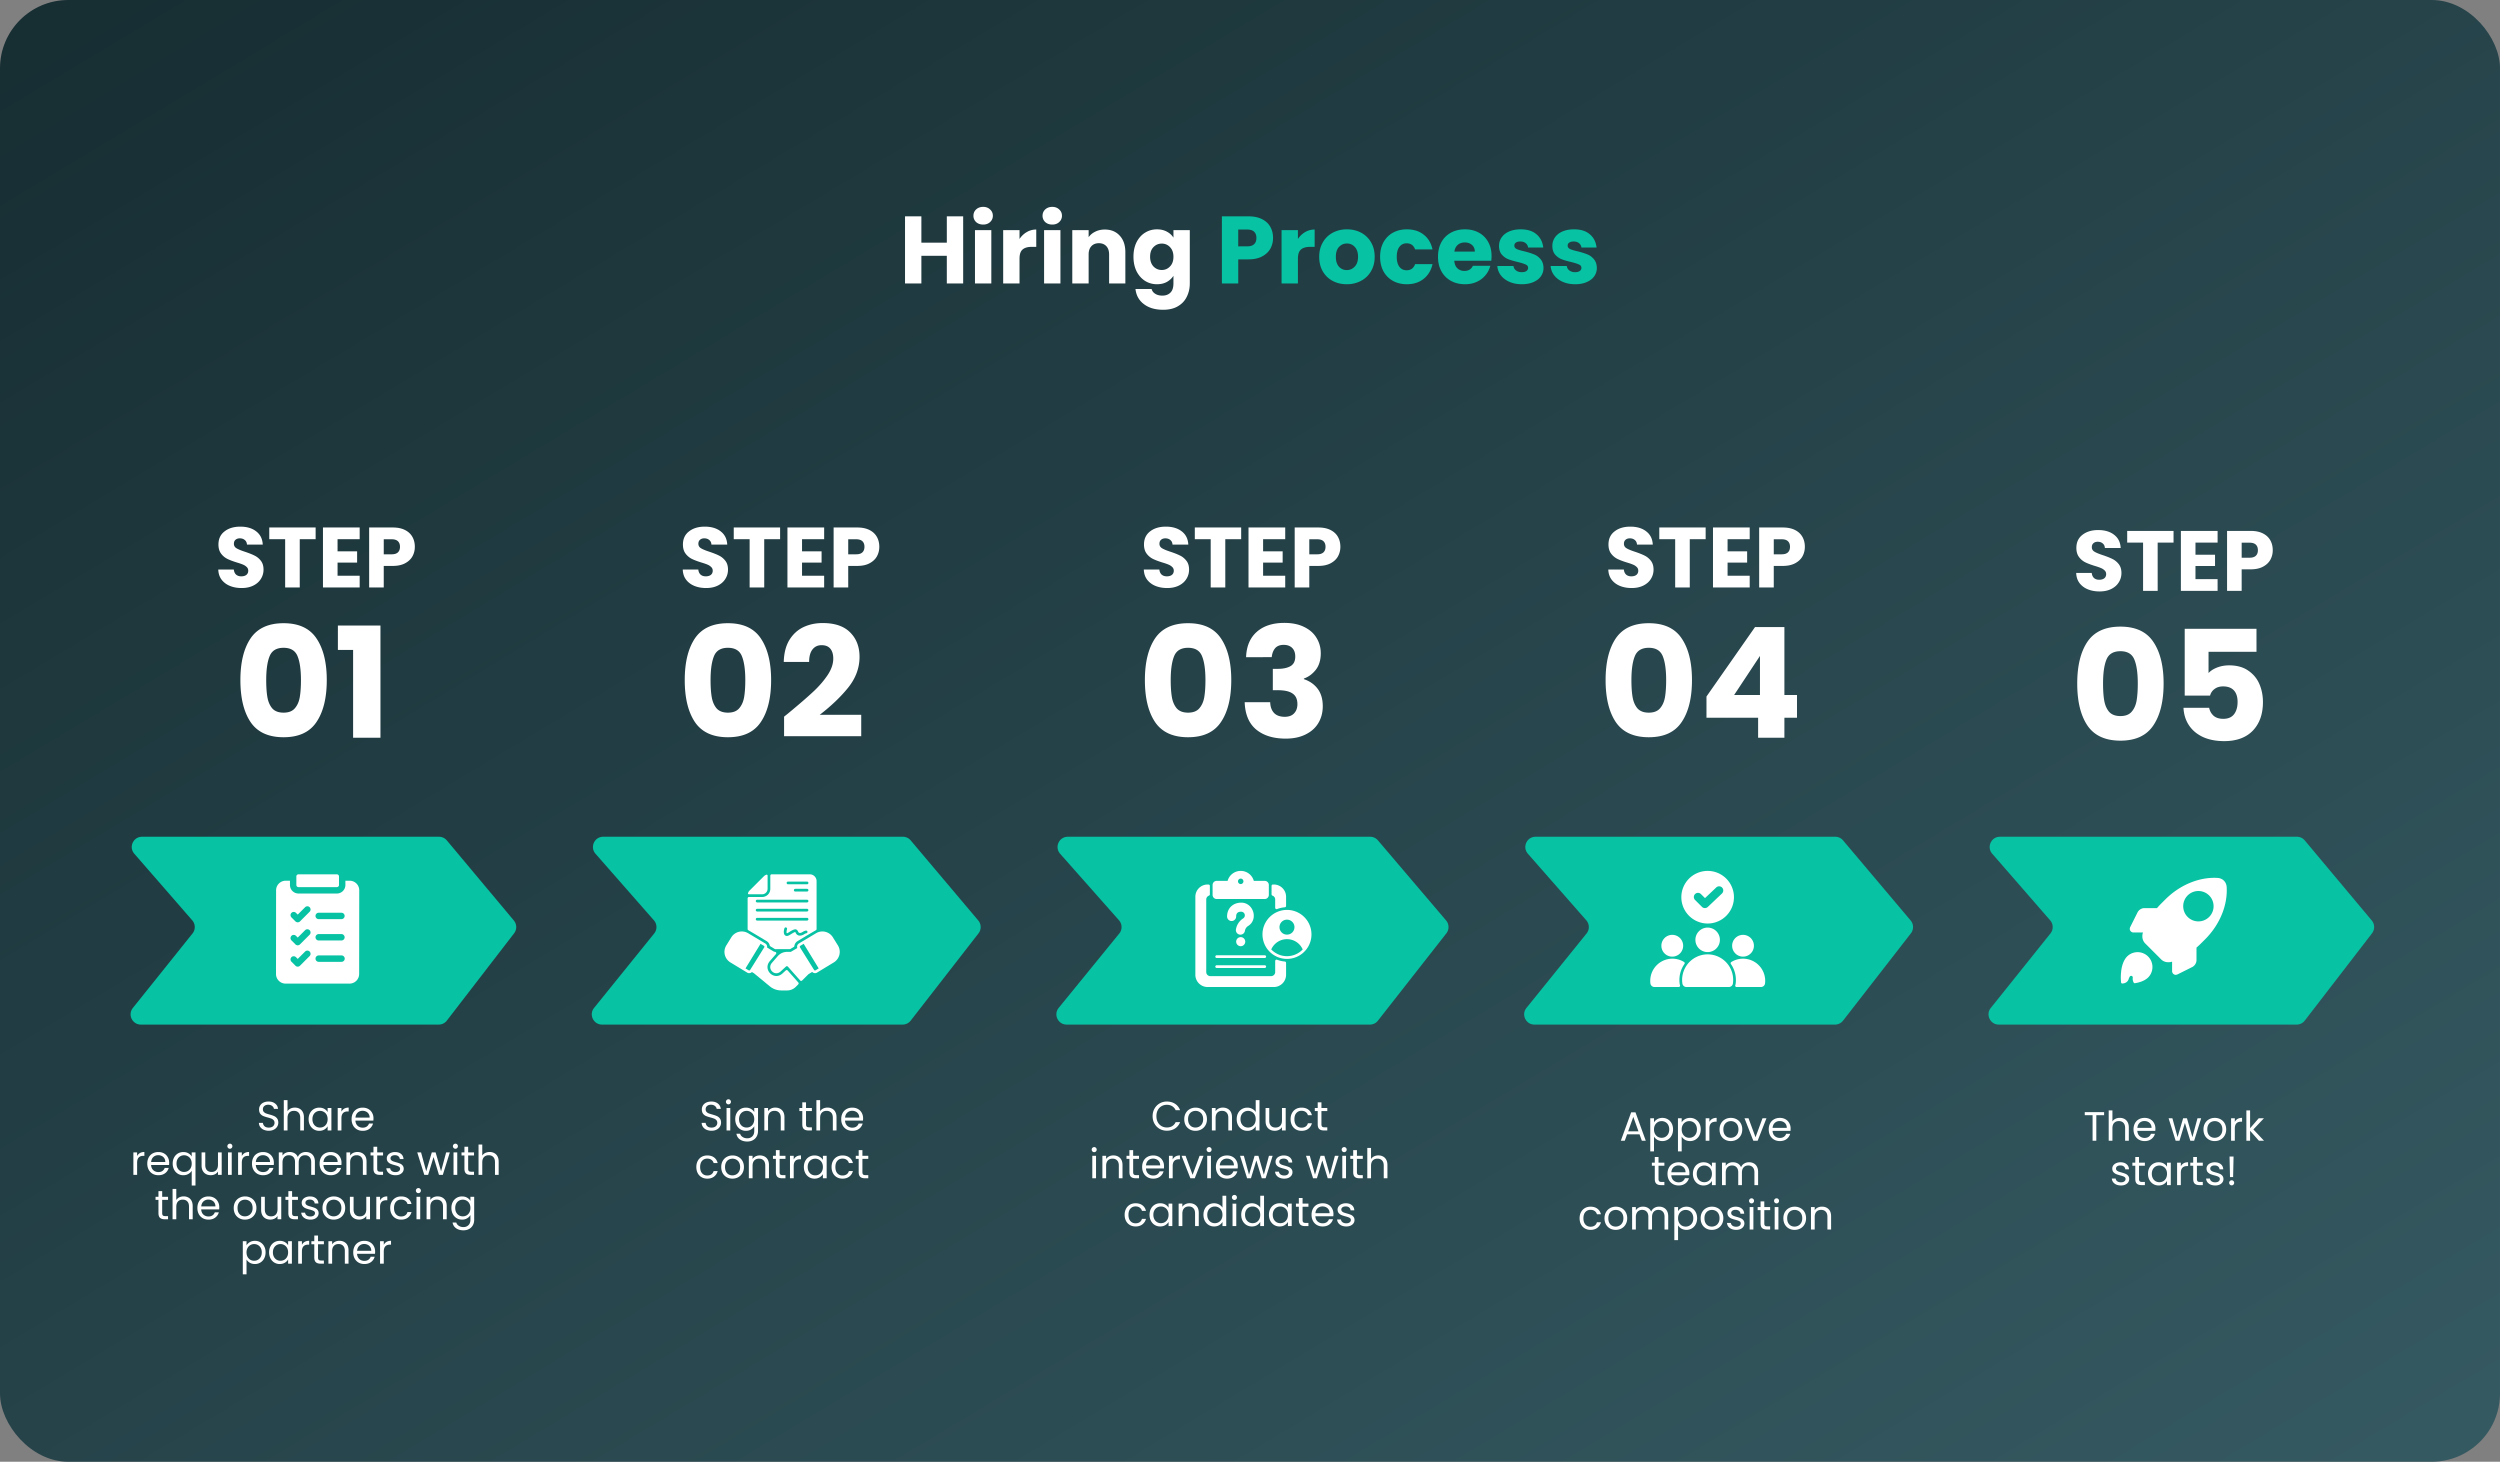
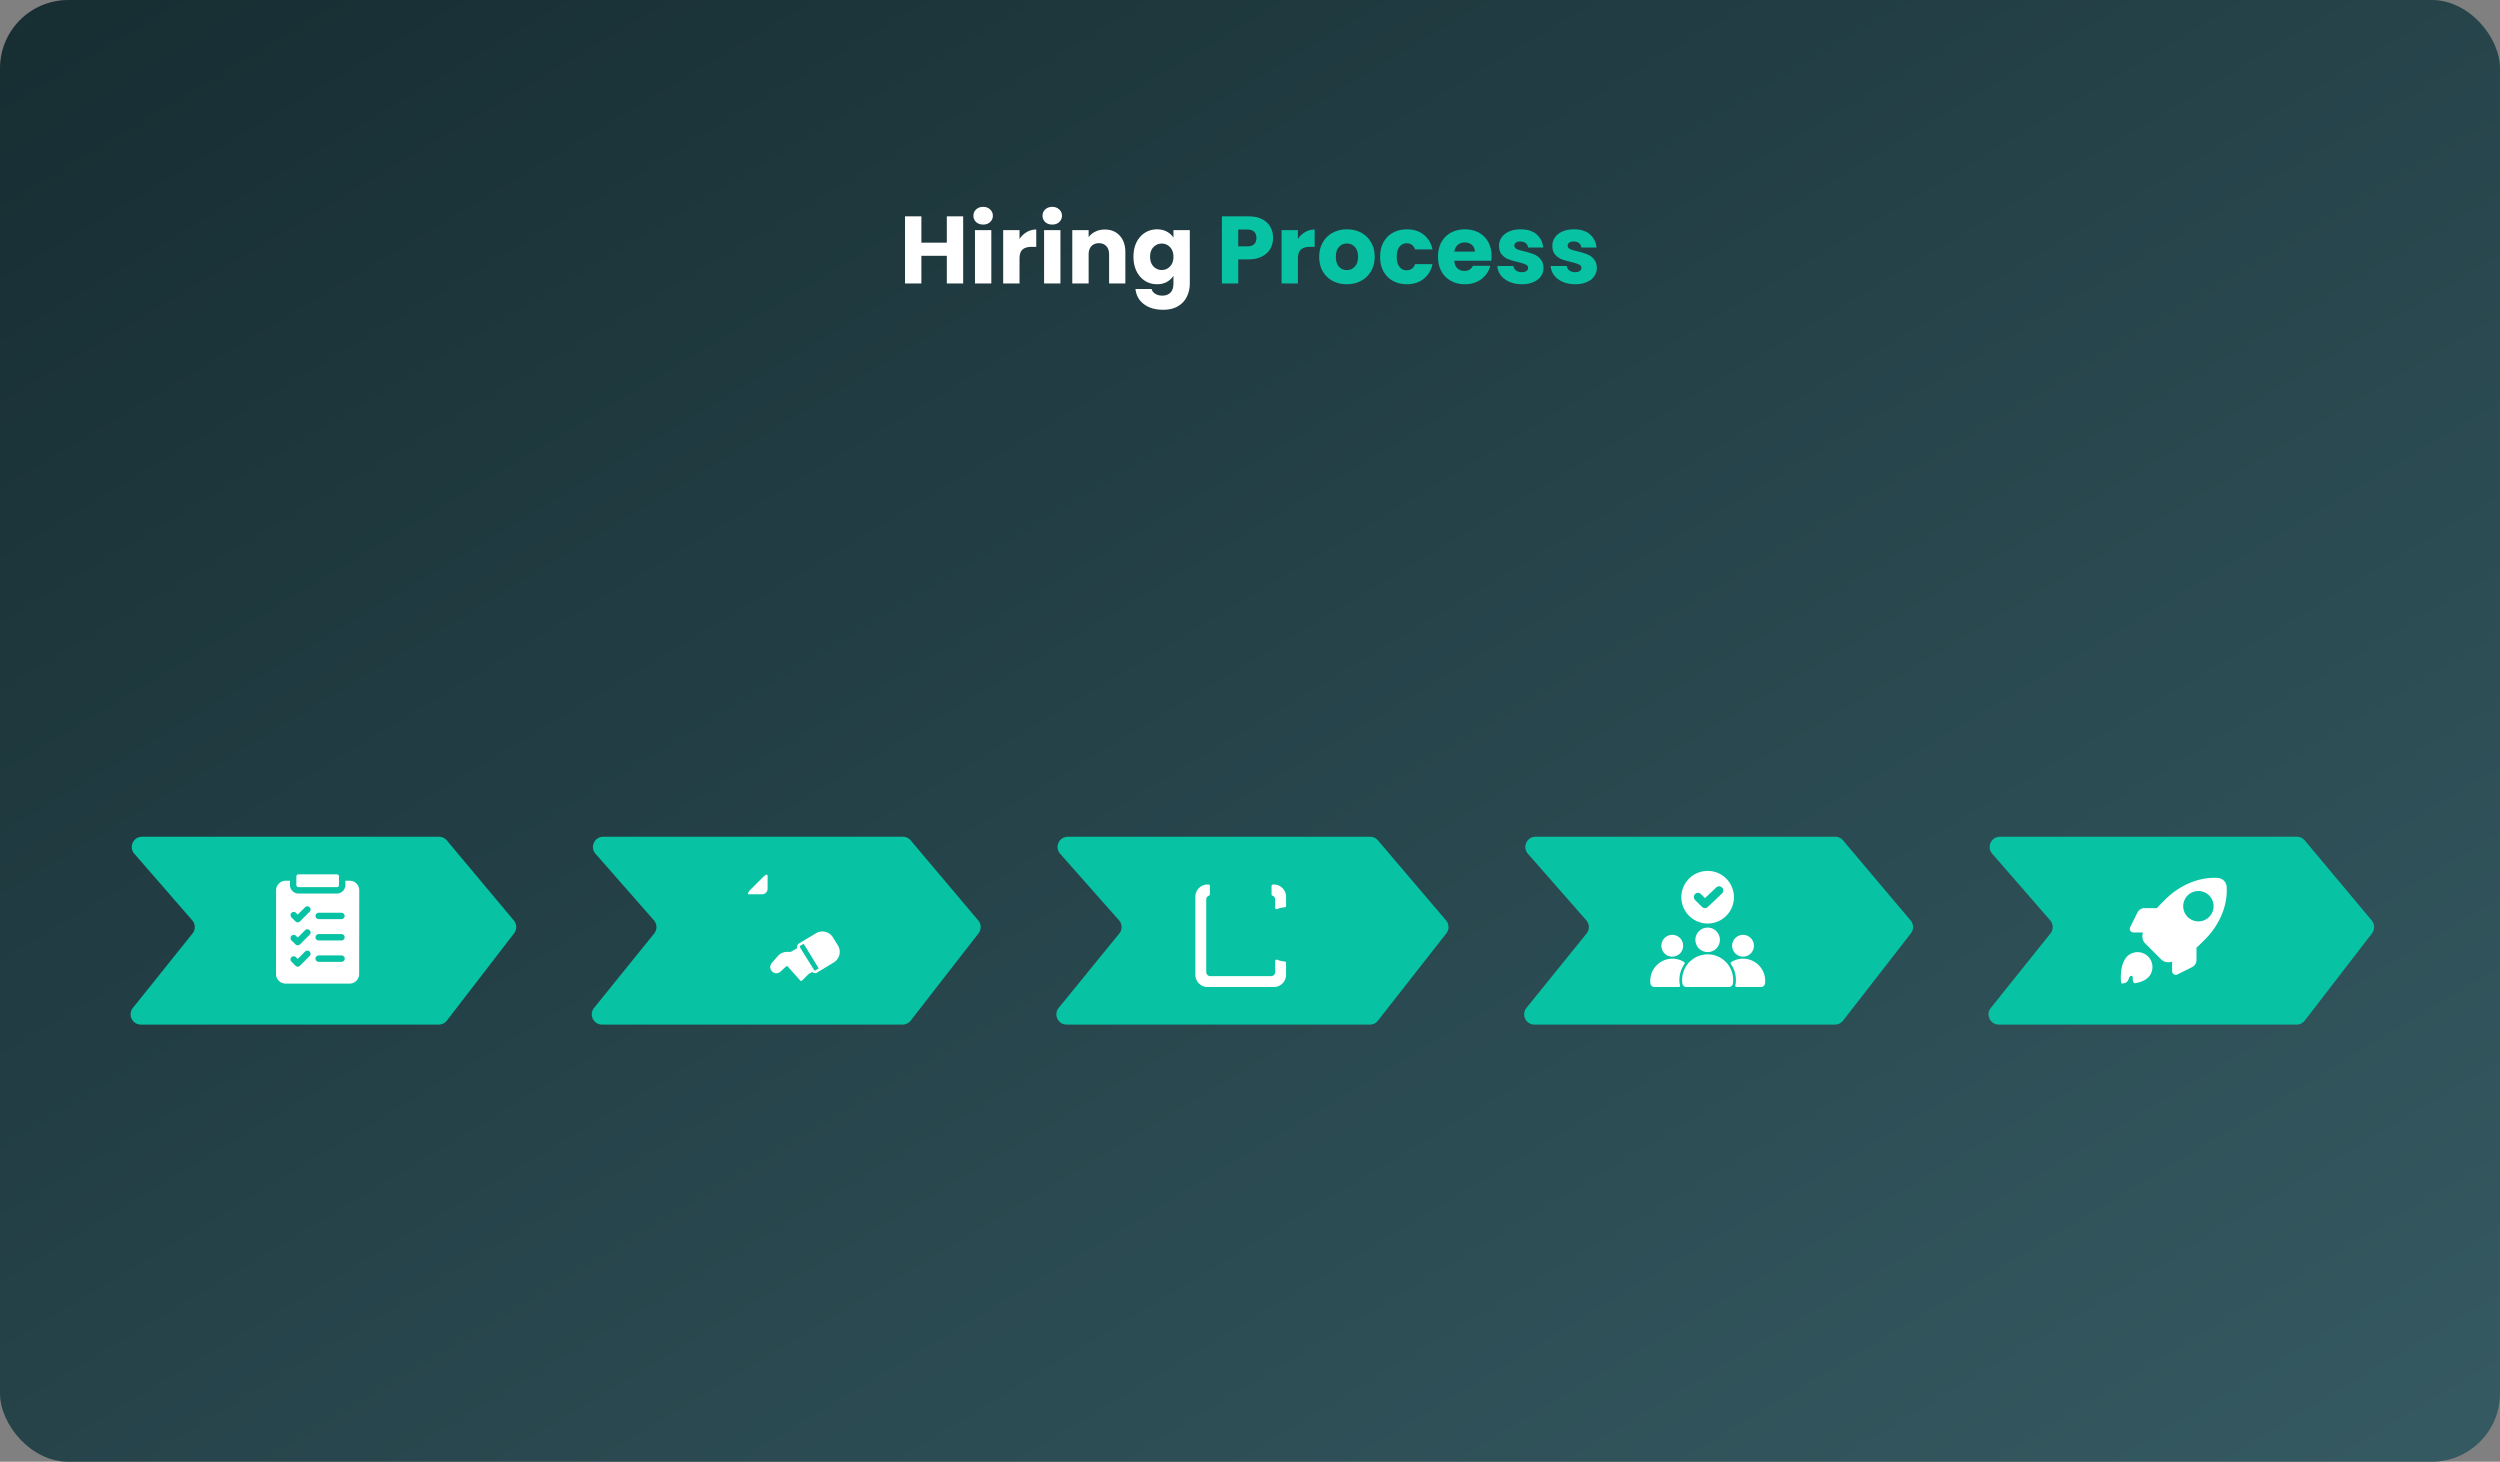
<svg xmlns="http://www.w3.org/2000/svg" width="732" height="428" fill="none">
  <rect width="100%" height="100%" fill="#808080" stroke="none" />
  <rect width="732" height="428" fill="url(#a)" rx="20" />
  <path fill="#fff" d="M282.016 63.344V83h-4.788v-8.092h-7.448V83h-4.788V63.344h4.788v7.7h7.448v-7.7zm5.864 2.408q-1.26 0-2.072-.728a2.47 2.47 0 0 1-.784-1.848q0-1.12.784-1.848.813-.756 2.072-.756 1.233 0 2.016.756.812.728.812 1.848 0 1.092-.812 1.848-.783.728-2.016.728m2.38 1.624V83h-4.788V67.376zm8.258 2.604a6.2 6.2 0 0 1 2.1-2.016q1.26-.756 2.8-.756v5.068h-1.316q-1.793 0-2.688.784-.896.756-.896 2.688V83h-4.788V67.376h4.788zm9.597-4.228q-1.26 0-2.072-.728a2.47 2.47 0 0 1-.784-1.848q0-1.12.784-1.848.812-.756 2.072-.756 1.231 0 2.016.756.812.728.812 1.848 0 1.092-.812 1.848-.784.728-2.016.728m2.38 1.624V83h-4.788V67.376zm12.99-.168q2.744 0 4.368 1.792 1.652 1.764 1.652 4.872V83h-4.76v-8.484q0-1.568-.812-2.436t-2.184-.868q-1.373 0-2.184.868t-.812 2.436V83h-4.788V67.376h4.788v2.072q.727-1.035 1.96-1.624 1.232-.615 2.772-.616m15.283-.056q1.651 0 2.884.672 1.26.672 1.932 1.764v-2.212h4.788v15.596q0 2.156-.868 3.892-.84 1.764-2.604 2.8-1.736 1.036-4.34 1.036-3.473 0-5.628-1.652-2.157-1.624-2.464-4.424h4.732q.224.896 1.064 1.4.84.532 2.072.532 1.484 0 2.352-.868.896-.84.896-2.716V80.76q-.7 1.092-1.932 1.792-1.233.672-2.884.672-1.932 0-3.5-.98-1.569-1.008-2.492-2.828-.897-1.847-.896-4.256 0-2.408.896-4.228.923-1.82 2.492-2.8t3.5-.98m4.816 8.036q0-1.792-1.008-2.828a3.19 3.19 0 0 0-2.408-1.036q-1.428 0-2.436 1.036-.98 1.008-.98 2.8t.98 2.856q1.008 1.035 2.436 1.036 1.428 0 2.408-1.036 1.008-1.035 1.008-2.828" />
  <path fill="#08C2A4" d="M372.749 69.672q0 1.708-.784 3.136-.783 1.4-2.408 2.268-1.623.868-4.032.868h-2.968V83h-4.788V63.344h7.756q2.353 0 3.976.812 1.625.812 2.436 2.24.813 1.428.812 3.276m-7.588 2.464q1.372 0 2.044-.644.672-.645.672-1.82t-.672-1.82-2.044-.644h-2.604v4.928zm14.869-2.156a6.2 6.2 0 0 1 2.1-2.016q1.26-.756 2.8-.756v5.068h-1.316q-1.792 0-2.688.784-.896.756-.896 2.688V83h-4.788V67.376h4.788zm14.3 13.244q-2.295 0-4.144-.98a7.3 7.3 0 0 1-2.884-2.8q-1.036-1.82-1.036-4.256 0-2.408 1.064-4.228a7.2 7.2 0 0 1 2.912-2.828q1.849-.98 4.144-.98t4.144.98a7.2 7.2 0 0 1 2.912 2.828q1.064 1.82 1.064 4.228t-1.092 4.256a7.2 7.2 0 0 1-2.94 2.8q-1.848.98-4.144.98m0-4.144q1.373 0 2.324-1.008.98-1.008.98-2.884t-.952-2.884q-.924-1.008-2.296-1.008-1.4 0-2.324 1.008-.924.98-.924 2.884 0 1.876.896 2.884.924 1.008 2.296 1.008m9.765-3.892q0-2.436.98-4.256 1.008-1.82 2.772-2.8 1.791-.98 4.088-.98 2.94 0 4.9 1.54 1.988 1.54 2.604 4.34h-5.096q-.645-1.792-2.492-1.792-1.317 0-2.1 1.036-.784 1.008-.784 2.912 0 1.905.784 2.94.783 1.008 2.1 1.008 1.847 0 2.492-1.792h5.096q-.617 2.745-2.604 4.312-1.989 1.568-4.9 1.568-2.297 0-4.088-.98-1.764-.98-2.772-2.8-.98-1.82-.98-4.256m32.633-.252q0 .672-.084 1.4h-10.836q.111 1.455.924 2.24.84.756 2.044.756 1.791 0 2.492-1.512h5.096a6.9 6.9 0 0 1-1.428 2.772q-1.008 1.231-2.548 1.932t-3.444.7q-2.297 0-4.088-.98a6.97 6.97 0 0 1-2.8-2.8q-1.008-1.82-1.008-4.256t.98-4.256a6.97 6.97 0 0 1 2.8-2.8q1.791-.98 4.116-.98 2.268 0 4.032.952a6.75 6.75 0 0 1 2.744 2.716q1.008 1.764 1.008 4.116m-4.9-1.26q0-1.232-.84-1.96t-2.1-.728q-1.204 0-2.044.7-.813.7-1.008 1.988zm13.782 9.548q-2.044 0-3.64-.7t-2.52-1.904a5.1 5.1 0 0 1-1.036-2.744h4.732q.084.812.756 1.316.671.504 1.652.504.895 0 1.372-.336.504-.364.504-.924 0-.672-.7-.98-.7-.336-2.268-.728-1.68-.392-2.8-.812a5 5 0 0 1-1.932-1.372q-.812-.952-.812-2.548 0-1.344.728-2.436.756-1.12 2.184-1.764 1.455-.644 3.444-.644 2.94 0 4.62 1.456 1.707 1.456 1.96 3.864h-4.424q-.113-.811-.728-1.288-.588-.476-1.568-.476-.84 0-1.288.336a.99.99 0 0 0-.448.868q0 .672.7 1.008.728.336 2.24.672 1.736.448 2.828.896 1.092.42 1.904 1.4.84.952.868 2.576 0 1.372-.784 2.464-.757 1.065-2.212 1.68-1.428.615-3.332.616m15.613 0q-2.044 0-3.64-.7t-2.52-1.904a5.1 5.1 0 0 1-1.036-2.744h4.732q.084.812.756 1.316t1.652.504q.896 0 1.372-.336.504-.364.504-.924 0-.672-.7-.98-.7-.336-2.268-.728-1.68-.392-2.8-.812a5 5 0 0 1-1.932-1.372q-.812-.952-.812-2.548 0-1.344.728-2.436.756-1.12 2.184-1.764 1.457-.644 3.444-.644 2.94 0 4.62 1.456 1.708 1.456 1.96 3.864h-4.424q-.112-.811-.728-1.288-.588-.476-1.568-.476-.84 0-1.288.336a.99.99 0 0 0-.448.868q0 .672.7 1.008.728.336 2.24.672 1.736.448 2.828.896 1.092.42 1.904 1.4.84.952.868 2.576a4.12 4.12 0 0 1-.784 2.464q-.756 1.065-2.212 1.68-1.428.615-3.332.616M128.534 245H41.586c-2.573 0-3.953 3.027-2.264 4.969l16.97 19.507a3 3 0 0 1 .078 3.845l-17.465 21.804c-1.573 1.964-.175 4.875 2.342 4.875h87.213a3 3 0 0 0 2.376-1.169l19.693-25.556a3 3 0 0 0-.075-3.757l-19.619-23.443a3 3 0 0 0-2.301-1.075M401.172 245H312.66c-2.585 0-3.96 3.052-2.247 4.988l17.227 19.47a3 3 0 0 1 .079 3.883l-17.731 21.764c-1.597 1.96-.202 4.895 2.326 4.895h88.784c.922 0 1.792-.424 2.361-1.149l20.029-25.556a3 3 0 0 0-.076-3.795l-19.955-23.444a3 3 0 0 0-2.285-1.056M537.353 245h-87.73c-2.579 0-3.956 3.04-2.255 4.978l17.098 19.489a3 3 0 0 1 .078 3.864l-17.598 21.784c-1.585 1.962-.188 4.885 2.334 4.885h87.999c.926 0 1.8-.428 2.369-1.159l19.861-25.556a3 3 0 0 0-.076-3.776l-19.787-23.444a3 3 0 0 0-2.293-1.065M672.534 245h-86.948c-2.573 0-3.953 3.027-2.264 4.969l16.97 19.507a3 3 0 0 1 .078 3.845l-17.465 21.804c-1.573 1.964-.175 4.875 2.342 4.875h87.213a3 3 0 0 0 2.376-1.169l19.693-25.556a3 3 0 0 0-.075-3.757l-19.619-23.443a3 3 0 0 0-2.301-1.075M264.353 245h-87.73c-2.579 0-3.956 3.04-2.255 4.978l17.098 19.489a3 3 0 0 1 .078 3.864l-17.598 21.784c-1.585 1.962-.188 4.885 2.334 4.885h87.999c.926 0 1.8-.428 2.369-1.159l19.861-25.556a3 3 0 0 0-.076-3.776l-19.787-23.444a3 3 0 0 0-2.293-1.065" />
-   <path fill="#fff" d="M78.703 331.084a3.7 3.7 0 0 1-1.488-.288 2.54 2.54 0 0 1-1.02-.816 2.1 2.1 0 0 1-.384-1.212h1.164q.06.588.48.996.432.396 1.248.396.78 0 1.224-.384.456-.396.456-1.008 0-.48-.264-.78a1.7 1.7 0 0 0-.66-.456q-.396-.156-1.068-.336a10 10 0 0 1-1.332-.432 2.2 2.2 0 0 1-.852-.672q-.348-.468-.348-1.248 0-.684.348-1.212t.972-.816q.636-.288 1.452-.288 1.176 0 1.92.588.756.588.852 1.56h-1.2q-.06-.48-.504-.84-.444-.372-1.176-.372-.684 0-1.116.36-.432.348-.432.984 0 .456.252.744.264.288.636.444.384.144 1.068.336.828.228 1.332.456.504.216.864.684.36.456.36 1.248 0 .612-.324 1.152t-.96.876-1.5.336m7.655-6.78q.744 0 1.344.324.6.312.936.948.348.636.348 1.548V331h-1.08v-3.72q0-.984-.492-1.5-.492-.528-1.344-.528-.864 0-1.38.54-.504.54-.504 1.572V331h-1.092v-8.88h1.092v3.24a2.16 2.16 0 0 1 .888-.78 2.9 2.9 0 0 1 1.284-.276m4.004 3.384q0-1.008.408-1.764a2.96 2.96 0 0 1 1.116-1.188 3.1 3.1 0 0 1 1.596-.42q.864 0 1.5.372t.948.936v-1.2h1.104V331H95.93v-1.224q-.324.576-.972.96-.636.372-1.488.372a3 3 0 0 1-1.584-.432 3.03 3.03 0 0 1-1.116-1.212q-.408-.78-.408-1.776m5.568.012q0-.744-.3-1.296a2.07 2.07 0 0 0-.816-.84 2.14 2.14 0 0 0-1.116-.3q-.612 0-1.116.288a2.1 2.1 0 0 0-.804.84q-.3.552-.3 1.296 0 .756.3 1.32.3.552.804.852a2.2 2.2 0 0 0 1.116.288q.612 0 1.116-.288.516-.3.816-.852.3-.564.3-1.308m4.041-2.208q.288-.564.816-.876.54-.312 1.308-.312v1.128h-.288q-1.836 0-1.836 1.992V331H98.88v-6.576h1.092zm9.385 1.968q0 .312-.036.66h-5.256q.06.972.66 1.524.612.54 1.476.54.708 0 1.176-.324.48-.336.672-.888h1.176a2.86 2.86 0 0 1-1.056 1.548q-.792.588-1.968.588-.936 0-1.68-.42a3 3 0 0 1-1.152-1.188q-.42-.78-.42-1.8t.408-1.788a2.84 2.84 0 0 1 1.14-1.176q.744-.42 1.704-.42.936 0 1.656.408t1.104 1.128q.396.708.396 1.608m-1.128-.228q0-.624-.276-1.068a1.74 1.74 0 0 0-.756-.684q-.468-.24-1.044-.24-.828 0-1.416.528-.576.528-.66 1.464zm-68.081 11.26q.288-.564.816-.876.54-.312 1.308-.312v1.128h-.288q-1.836 0-1.836 1.992V344h-1.092v-6.576h1.092zm9.384 1.968q0 .312-.036.66H44.24q.06.972.66 1.524.612.54 1.476.54.708 0 1.176-.324.48-.336.672-.888H49.4a2.86 2.86 0 0 1-1.056 1.548q-.792.588-1.968.588-.936 0-1.68-.42a3 3 0 0 1-1.152-1.188q-.42-.78-.42-1.8t.408-1.788a2.84 2.84 0 0 1 1.14-1.176q.744-.42 1.704-.42.936 0 1.656.408t1.104 1.128q.396.708.396 1.608m-1.128-.228q0-.624-.276-1.068a1.74 1.74 0 0 0-.756-.684q-.468-.24-1.044-.24-.828 0-1.416.528-.576.528-.66 1.464zm2.162.456q0-1.008.408-1.764a2.96 2.96 0 0 1 1.116-1.188q.72-.42 1.608-.42.852 0 1.488.384.648.372.948.924v-1.2h1.104v9.696h-1.104v-4.332q-.312.552-.96.936t-1.512.384a2.96 2.96 0 0 1-1.572-.432 3.03 3.03 0 0 1-1.116-1.212q-.408-.78-.408-1.776m5.568.012q0-.744-.3-1.296a2.07 2.07 0 0 0-.816-.84 2.14 2.14 0 0 0-1.116-.3q-.612 0-1.116.288a2.1 2.1 0 0 0-.804.84q-.3.552-.3 1.296 0 .756.3 1.32.3.552.804.852a2.2 2.2 0 0 0 1.116.288q.612 0 1.116-.288.516-.3.816-.852.3-.564.3-1.308m8.781-3.276V344h-1.092v-.972q-.312.504-.876.792a2.7 2.7 0 0 1-1.224.276q-.768 0-1.38-.312a2.4 2.4 0 0 1-.972-.96q-.348-.636-.348-1.548v-3.852h1.08v3.708q0 .972.492 1.5.492.516 1.344.516.876 0 1.38-.54t.504-1.572v-3.612zm2.408-1.068a.72.72 0 0 1-.528-.216.72.72 0 0 1-.216-.528q0-.312.216-.528a.72.72 0 0 1 .528-.216q.3 0 .504.216.216.216.216.528a.72.72 0 0 1-.216.528.67.67 0 0 1-.504.216m.528 1.068V344h-1.092v-6.576zm2.953 1.068q.288-.564.816-.876.54-.312 1.308-.312v1.128h-.288q-1.836 0-1.836 1.992V344h-1.092v-6.576h1.092zm9.385 1.968q0 .312-.036.66h-5.256q.06.972.66 1.524.612.54 1.476.54.708 0 1.176-.324.48-.336.672-.888h1.176A2.86 2.86 0 0 1 79 343.52q-.792.588-1.968.588-.936 0-1.68-.42A3 3 0 0 1 74.2 342.5q-.42-.78-.42-1.8t.408-1.788a2.84 2.84 0 0 1 1.14-1.176q.744-.42 1.704-.42.936 0 1.656.408t1.104 1.128q.396.708.396 1.608m-1.128-.228q0-.624-.276-1.068a1.74 1.74 0 0 0-.756-.684q-.468-.24-1.044-.24-.828 0-1.416.528-.576.528-.66 1.464zm10.477-2.928q.768 0 1.368.324.6.312.948.948t.348 1.548V344h-1.08v-3.72q0-.984-.492-1.5-.48-.528-1.308-.528-.852 0-1.356.552-.504.54-.504 1.572V344h-1.08v-3.72q0-.984-.492-1.5-.48-.528-1.308-.528-.852 0-1.356.552-.504.54-.504 1.572V344H81.63v-6.576h1.092v.948q.324-.516.864-.792a2.7 2.7 0 0 1 1.212-.276q.828 0 1.464.372t.948 1.092q.276-.696.912-1.08a2.7 2.7 0 0 1 1.416-.384m10.455 3.156q0 .312-.036.66H94.7q.06.972.66 1.524.612.54 1.476.54.708 0 1.176-.324.48-.336.672-.888h1.176a2.86 2.86 0 0 1-1.056 1.548q-.792.588-1.968.588-.936 0-1.68-.42a3 3 0 0 1-1.152-1.188q-.42-.78-.42-1.8t.408-1.788a2.84 2.84 0 0 1 1.14-1.176q.744-.42 1.704-.42.936 0 1.656.408t1.104 1.128q.396.708.396 1.608m-1.128-.228q0-.624-.276-1.068a1.74 1.74 0 0 0-.756-.684q-.468-.24-1.044-.24-.828 0-1.416.528-.576.528-.66 1.464zm5.774-2.928q1.2 0 1.944.732.744.72.744 2.088V344h-1.08v-3.72q0-.984-.492-1.5-.492-.528-1.344-.528-.864 0-1.38.54-.504.54-.504 1.572V344h-1.092v-6.576h1.092v.936q.324-.504.876-.78a2.8 2.8 0 0 1 1.236-.276m5.804 1.02v3.876q0 .48.204.684.204.192.708.192h.804V344h-.984q-.912 0-1.368-.42t-.456-1.38v-3.876h-.852v-.9h.852v-1.656h1.092v1.656h1.716v.9zm5.367 5.784q-.756 0-1.356-.252a2.36 2.36 0 0 1-.948-.72 1.95 1.95 0 0 1-.384-1.068h1.128q.048.492.456.804.42.312 1.092.312.624 0 .984-.276t.36-.696q0-.432-.384-.636-.384-.216-1.188-.42a10 10 0 0 1-1.2-.384 2.3 2.3 0 0 1-.792-.588q-.324-.396-.324-1.032 0-.504.3-.924t.852-.66a3 3 0 0 1 1.26-.252q1.092 0 1.764.552t.72 1.512h-1.092a1.12 1.12 0 0 0-.42-.828q-.372-.312-1.008-.312-.588 0-.936.252a.78.78 0 0 0-.348.66q0 .324.204.54.216.204.528.336.324.12.888.276.708.192 1.152.384.444.18.756.552.324.372.336.972 0 .54-.3.972t-.852.684q-.54.24-1.248.24m15.9-6.684L129.657 344h-1.128l-1.584-5.22-1.584 5.22h-1.128l-2.064-6.576h1.116l1.512 5.52 1.632-5.52h1.116l1.596 5.532 1.488-5.532zm1.648-1.068a.72.72 0 0 1-.528-.216.72.72 0 0 1-.216-.528q0-.312.216-.528a.72.72 0 0 1 .528-.216q.3 0 .504.216.216.216.216.528a.72.72 0 0 1-.216.528.67.67 0 0 1-.504.216m.528 1.068V344h-1.092v-6.576zm3.193.9v3.876q0 .48.204.684.204.192.708.192h.804V344h-.984q-.912 0-1.368-.42t-.456-1.38v-3.876h-.852v-.9h.852v-1.656h1.092v1.656h1.716v.9zm6.303-1.02q.744 0 1.344.324.6.312.936.948.348.636.348 1.548V344h-1.08v-3.72q0-.984-.492-1.5-.492-.528-1.344-.528-.864 0-1.38.54-.504.54-.504 1.572V344h-1.092v-8.88h1.092v3.24a2.16 2.16 0 0 1 .888-.78 2.9 2.9 0 0 1 1.284-.276m-95.893 14.02v3.876q0 .48.204.684.204.192.708.192h.804V357h-.984q-.912 0-1.368-.42t-.456-1.38v-3.876h-.852v-.9h.852v-1.656h1.092v1.656h1.716v.9zm6.304-1.02q.743 0 1.343.324.6.312.937.948.347.636.347 1.548V357h-1.08v-3.72q0-.984-.492-1.5-.492-.528-1.343-.528-.864 0-1.38.54-.505.54-.505 1.572V357h-1.091v-8.88h1.092v3.24a2.16 2.16 0 0 1 .888-.78 2.9 2.9 0 0 1 1.283-.276m10.411 3.156q0 .312-.036.66h-5.256q.06.972.66 1.524.612.54 1.476.54.708 0 1.176-.324.48-.336.672-.888h1.176a2.86 2.86 0 0 1-1.056 1.548q-.792.588-1.968.588-.936 0-1.68-.42a3 3 0 0 1-1.152-1.188q-.42-.78-.42-1.8t.408-1.788a2.84 2.84 0 0 1 1.14-1.176q.744-.42 1.704-.42.936 0 1.656.408t1.104 1.128q.396.708.396 1.608m-1.128-.228q0-.624-.276-1.068a1.74 1.74 0 0 0-.756-.684q-.468-.24-1.044-.24-.828 0-1.416.528-.576.528-.66 1.464zm8.637 3.876a3.4 3.4 0 0 1-1.68-.42 3.05 3.05 0 0 1-1.176-1.188q-.42-.78-.42-1.8 0-1.008.432-1.776.444-.78 1.2-1.188a3.4 3.4 0 0 1 1.692-.42q.936 0 1.692.42.756.408 1.188 1.176.444.768.444 1.788t-.456 1.8a3.1 3.1 0 0 1-1.212 1.188q-.768.42-1.704.42m0-.96q.588 0 1.104-.276t.828-.828q.324-.552.324-1.344t-.312-1.344a2 2 0 0 0-.816-.816 2.24 2.24 0 0 0-1.092-.276q-.6 0-1.104.276a1.95 1.95 0 0 0-.792.816q-.3.552-.3 1.344 0 .804.288 1.356.3.552.792.828.492.264 1.08.264m10.64-5.724V357H81.26v-.972q-.312.504-.876.792a2.7 2.7 0 0 1-1.224.276q-.768 0-1.38-.312a2.4 2.4 0 0 1-.972-.96q-.348-.636-.348-1.548v-3.852h1.08v3.708q0 .972.492 1.5.492.516 1.344.516.876 0 1.38-.54t.504-1.572v-3.612zm3.175.9v3.876q0 .48.204.684.205.192.709.192h.803V357h-.983q-.913 0-1.369-.42t-.456-1.38v-3.876h-.852v-.9h.853v-1.656h1.091v1.656h1.716v.9zm5.368 5.784q-.756 0-1.356-.252a2.36 2.36 0 0 1-.948-.72 1.95 1.95 0 0 1-.384-1.068h1.128q.048.492.456.804.42.312 1.092.312.624 0 .984-.276t.36-.696q0-.432-.384-.636-.384-.216-1.188-.42a10 10 0 0 1-1.2-.384 2.3 2.3 0 0 1-.792-.588q-.324-.396-.324-1.032 0-.504.3-.924t.852-.66a3 3 0 0 1 1.26-.252q1.092 0 1.764.552t.72 1.512h-1.092a1.12 1.12 0 0 0-.42-.828q-.372-.312-1.008-.312-.588 0-.936.252a.78.78 0 0 0-.348.66q0 .324.204.54.216.204.528.336.324.12.888.276.708.192 1.152.384.444.18.756.552.324.372.336.972 0 .54-.3.972t-.852.684q-.54.24-1.248.24m6.81 0a3.4 3.4 0 0 1-1.68-.42 3.05 3.05 0 0 1-1.177-1.188q-.42-.78-.42-1.8 0-1.008.432-1.776.444-.78 1.2-1.188a3.4 3.4 0 0 1 1.692-.42q.936 0 1.692.42.756.408 1.188 1.176.444.768.444 1.788t-.456 1.8q-.444.768-1.212 1.188t-1.704.42m0-.96q.588 0 1.103-.276.516-.276.828-.828.324-.552.324-1.344t-.312-1.344a2 2 0 0 0-.816-.816 2.24 2.24 0 0 0-1.092-.276q-.6 0-1.104.276a1.95 1.95 0 0 0-.792.816q-.3.552-.3 1.344 0 .804.288 1.356.3.552.792.828.492.264 1.08.264m10.639-5.724V357h-1.092v-.972q-.312.504-.876.792a2.7 2.7 0 0 1-1.224.276q-.768 0-1.38-.312a2.4 2.4 0 0 1-.972-.96q-.348-.636-.348-1.548v-3.852h1.08v3.708q0 .972.492 1.5.492.516 1.344.516.876 0 1.38-.54t.504-1.572v-3.612zm2.936 1.068q.288-.564.816-.876.54-.312 1.308-.312v1.128h-.288q-1.836 0-1.836 1.992V357h-1.092v-6.576h1.092zm2.976 2.208q0-1.02.408-1.776a2.94 2.94 0 0 1 1.128-1.188q.732-.42 1.668-.42 1.212 0 1.992.588.792.588 1.044 1.632h-1.176a1.68 1.68 0 0 0-.66-.948q-.48-.348-1.2-.348-.936 0-1.512.648-.576.636-.576 1.812 0 1.188.576 1.836t1.512.648q.72 0 1.2-.336t.66-.96h1.176a2.92 2.92 0 0 1-1.056 1.62q-.792.6-1.98.6-.936 0-1.668-.42a2.94 2.94 0 0 1-1.128-1.188q-.408-.768-.408-1.8m8.261-4.344a.72.72 0 0 1-.528-.216.72.72 0 0 1-.216-.528q0-.312.216-.528a.72.72 0 0 1 .528-.216q.3 0 .504.216.216.216.216.528a.72.72 0 0 1-.216.528.67.67 0 0 1-.504.216m.528 1.068V357h-1.092v-6.576zm5.065-.12q1.2 0 1.944.732.744.72.744 2.088V357h-1.08v-3.72q0-.984-.492-1.5-.492-.528-1.344-.528-.864 0-1.38.54-.504.54-.504 1.572V357h-1.092v-6.576h1.092v.936q.324-.504.876-.78a2.8 2.8 0 0 1 1.236-.276m7.184.012q.852 0 1.488.372.648.372.96.936v-1.2h1.104v6.72q0 .9-.384 1.596-.384.708-1.104 1.104-.708.396-1.656.396-1.296 0-2.16-.612a2.4 2.4 0 0 1-1.02-1.668h1.08q.18.6.744.96.564.372 1.356.372.9 0 1.464-.564.576-.564.576-1.584v-1.38a2.6 2.6 0 0 1-.96.96q-.636.384-1.488.384a3.04 3.04 0 0 1-1.596-.432 3.03 3.03 0 0 1-1.116-1.212q-.408-.78-.408-1.776 0-1.008.408-1.764a2.96 2.96 0 0 1 1.116-1.188 3.1 3.1 0 0 1 1.596-.42m2.448 3.384q0-.744-.3-1.296a2.07 2.07 0 0 0-.816-.84 2.14 2.14 0 0 0-1.116-.3q-.612 0-1.116.288a2.1 2.1 0 0 0-.804.84q-.3.552-.3 1.296 0 .756.3 1.32.3.552.804.852a2.2 2.2 0 0 0 1.116.288q.612 0 1.116-.288.516-.3.816-.852.3-.564.3-1.308m-65.556 10.936q.324-.564.96-.936.648-.384 1.5-.384.876 0 1.584.42.72.42 1.128 1.188.408.756.408 1.764 0 .996-.408 1.776a3 3 0 0 1-2.712 1.644q-.84 0-1.488-.372a2.76 2.76 0 0 1-.972-.948v4.332h-1.092v-9.696h1.092zm4.464 2.052q0-.744-.3-1.296a2.07 2.07 0 0 0-.816-.84 2.2 2.2 0 0 0-1.116-.288q-.6 0-1.116.3a2.15 2.15 0 0 0-.816.852q-.3.552-.3 1.284 0 .744.3 1.308.312.552.816.852.516.288 1.116.288.612 0 1.116-.288.516-.3.816-.852.3-.564.3-1.32m2.145 0q0-1.008.408-1.764a2.96 2.96 0 0 1 1.116-1.188 3.1 3.1 0 0 1 1.596-.42q.864 0 1.5.372t.948.936v-1.2h1.104V370h-1.104v-1.224q-.324.576-.972.96-.636.372-1.488.372a3 3 0 0 1-1.584-.432 3.03 3.03 0 0 1-1.116-1.212q-.408-.78-.408-1.776m5.568.012q0-.744-.3-1.296a2.07 2.07 0 0 0-.816-.84 2.14 2.14 0 0 0-1.116-.3q-.612 0-1.116.288a2.1 2.1 0 0 0-.804.84q-.3.552-.3 1.296 0 .756.3 1.32.3.552.804.852a2.2 2.2 0 0 0 1.116.288q.612 0 1.116-.288.516-.3.816-.852.3-.564.3-1.308m4.042-2.208q.288-.564.816-.876.54-.312 1.308-.312v1.128h-.288q-1.836 0-1.836 1.992V370h-1.092v-6.576h1.092zm4.716-.168v3.876q0 .48.204.684.204.192.708.192h.804V370h-.984q-.912 0-1.368-.42t-.456-1.38v-3.876h-.852v-.9h.852v-1.656h1.092v1.656h1.716v.9zm6.243-1.02q1.2 0 1.944.732.744.72.744 2.088V370h-1.08v-3.72q0-.984-.492-1.5-.492-.528-1.344-.528-.864 0-1.38.54-.504.54-.504 1.572V370H96.16v-6.576h1.092v.936q.324-.504.876-.78a2.8 2.8 0 0 1 1.236-.276m10.472 3.156q0 .312-.036.66h-5.256q.06.972.66 1.524.612.54 1.476.54.708 0 1.176-.324.48-.336.672-.888h1.176a2.86 2.86 0 0 1-1.056 1.548q-.792.588-1.968.588-.936 0-1.68-.42a3 3 0 0 1-1.152-1.188q-.42-.78-.42-1.8t.408-1.788a2.84 2.84 0 0 1 1.14-1.176q.744-.42 1.704-.42.936 0 1.656.408t1.104 1.128q.396.708.396 1.608m-1.128-.228q0-.624-.276-1.068a1.74 1.74 0 0 0-.756-.684q-.468-.24-1.044-.24-.828 0-1.416.528-.576.528-.66 1.464zm3.662-1.74q.288-.564.816-.876.54-.312 1.308-.312v1.128h-.288q-1.836 0-1.836 1.992V370h-1.092v-6.576h1.092zM480.056 332.14h-3.648l-.672 1.86h-1.153l3.025-8.316h1.26L481.88 334h-1.152zm-.312-.888-1.512-4.224-1.512 4.224zm4.545-2.616q.324-.564.96-.936.648-.384 1.5-.384.876 0 1.584.42.72.42 1.128 1.188.408.756.408 1.764 0 .996-.408 1.776a3 3 0 0 1-2.712 1.644q-.84 0-1.488-.372a2.76 2.76 0 0 1-.972-.948v4.332h-1.092v-9.696h1.092zm4.464 2.052q0-.744-.3-1.296a2.07 2.07 0 0 0-.816-.84 2.2 2.2 0 0 0-1.116-.288q-.6 0-1.116.3a2.15 2.15 0 0 0-.816.852q-.3.552-.3 1.284 0 .744.3 1.308.312.552.816.852.516.288 1.116.288.612 0 1.116-.288.516-.3.816-.852.3-.564.3-1.32m3.646-2.052q.324-.564.96-.936.648-.384 1.5-.384.876 0 1.584.42.72.42 1.128 1.188.408.756.408 1.764 0 .996-.408 1.776a3 3 0 0 1-2.712 1.644q-.84 0-1.488-.372a2.76 2.76 0 0 1-.972-.948v4.332h-1.092v-9.696h1.092zm4.464 2.052q0-.744-.3-1.296a2.07 2.07 0 0 0-.816-.84 2.2 2.2 0 0 0-1.116-.288q-.6 0-1.116.3a2.15 2.15 0 0 0-.816.852q-.3.552-.3 1.284 0 .744.3 1.308.312.552.816.852.516.288 1.116.288.612 0 1.116-.288.516-.3.816-.852.3-.564.3-1.32m3.645-2.196q.288-.564.816-.876.54-.312 1.308-.312v1.128h-.288q-1.836 0-1.836 1.992V334h-1.092v-6.576h1.092zm6.253 5.616a3.4 3.4 0 0 1-1.68-.42 3.05 3.05 0 0 1-1.176-1.188q-.42-.78-.42-1.8 0-1.008.432-1.776.444-.78 1.2-1.188a3.4 3.4 0 0 1 1.692-.42q.936 0 1.692.42.756.408 1.188 1.176.444.768.444 1.788t-.456 1.8a3.1 3.1 0 0 1-1.212 1.188q-.768.42-1.704.42m0-.96q.588 0 1.104-.276t.828-.828q.324-.552.324-1.344t-.312-1.344a2 2 0 0 0-.816-.816 2.24 2.24 0 0 0-1.092-.276q-.6 0-1.104.276a1.95 1.95 0 0 0-.792.816q-.3.552-.3 1.344 0 .804.288 1.356.3.552.792.828.492.264 1.08.264m7.256-.156 2.04-5.568h1.164l-2.58 6.576h-1.272l-2.58-6.576h1.176zm10.278-2.532q0 .312-.036.66h-5.256q.06.972.66 1.524.612.54 1.476.54.708 0 1.176-.324.48-.336.672-.888h1.176a2.86 2.86 0 0 1-1.056 1.548q-.792.588-1.968.588-.936 0-1.68-.42a3 3 0 0 1-1.152-1.188q-.42-.78-.42-1.8t.408-1.788a2.84 2.84 0 0 1 1.14-1.176q.744-.42 1.704-.42.936 0 1.656.408t1.104 1.128q.396.708.396 1.608m-1.128-.228q0-.624-.276-1.068a1.74 1.74 0 0 0-.756-.684q-.468-.24-1.044-.24-.828 0-1.416.528-.576.528-.66 1.464zm-37.554 11.092v3.876q0 .48.204.684.204.192.708.192h.804V347h-.984q-.912 0-1.368-.42t-.456-1.38v-3.876h-.852v-.9h.852v-1.656h1.092v1.656h1.716v.9zm9.04 2.136q0 .312-.036.66h-5.256q.06.972.66 1.524.612.54 1.476.54.708 0 1.176-.324.48-.336.672-.888h1.176a2.86 2.86 0 0 1-1.056 1.548q-.792.588-1.968.588-.936 0-1.68-.42a3 3 0 0 1-1.152-1.188q-.42-.78-.42-1.8t.408-1.788a2.84 2.84 0 0 1 1.14-1.176q.744-.42 1.704-.42.936 0 1.656.408t1.104 1.128q.396.708.396 1.608m-1.128-.228q0-.624-.276-1.068a1.74 1.74 0 0 0-.756-.684q-.468-.24-1.044-.24-.828 0-1.416.528-.576.528-.66 1.464zm2.161.456q0-1.008.408-1.764a2.96 2.96 0 0 1 1.116-1.188 3.1 3.1 0 0 1 1.596-.42q.864 0 1.5.372t.948.936v-1.2h1.104V347h-1.104v-1.224q-.324.576-.972.96-.636.372-1.488.372a3 3 0 0 1-1.584-.432 3.03 3.03 0 0 1-1.116-1.212q-.408-.78-.408-1.776m5.568.012q0-.744-.3-1.296a2.07 2.07 0 0 0-.816-.84 2.14 2.14 0 0 0-1.116-.3q-.612 0-1.116.288a2.1 2.1 0 0 0-.804.84q-.3.552-.3 1.296 0 .756.3 1.32.3.552.804.852a2.2 2.2 0 0 0 1.116.288q.612 0 1.116-.288.516-.3.816-.852.3-.564.3-1.308m10.857-3.396q.768 0 1.368.324.6.312.948.948t.348 1.548V347h-1.08v-3.72q0-.984-.492-1.5-.48-.528-1.308-.528-.852 0-1.356.552-.504.54-.504 1.572V347h-1.08v-3.72q0-.984-.492-1.5-.48-.528-1.308-.528-.852 0-1.356.552-.504.54-.504 1.572V347h-1.092v-6.576h1.092v.948q.324-.516.864-.792a2.7 2.7 0 0 1 1.212-.276q.828 0 1.464.372t.948 1.092q.276-.696.912-1.08a2.7 2.7 0 0 1 1.416-.384M462.51 356.7q0-1.02.408-1.776a2.94 2.94 0 0 1 1.128-1.188q.732-.42 1.668-.42 1.212 0 1.992.588.792.588 1.044 1.632h-1.176a1.68 1.68 0 0 0-.66-.948q-.48-.348-1.2-.348-.936 0-1.512.648-.576.636-.576 1.812 0 1.188.576 1.836t1.512.648q.72 0 1.2-.336t.66-.96h1.176a2.92 2.92 0 0 1-1.056 1.62q-.792.6-1.98.6-.936 0-1.668-.42a2.94 2.94 0 0 1-1.128-1.188q-.408-.768-.408-1.8m10.565 3.408a3.4 3.4 0 0 1-1.68-.42 3.05 3.05 0 0 1-1.176-1.188q-.42-.78-.42-1.8 0-1.008.432-1.776.444-.78 1.2-1.188a3.4 3.4 0 0 1 1.692-.42q.936 0 1.692.42.756.408 1.188 1.176.444.768.444 1.788t-.456 1.8a3.1 3.1 0 0 1-1.212 1.188q-.768.42-1.704.42m0-.96q.588 0 1.104-.276t.828-.828q.324-.552.324-1.344t-.312-1.344a2 2 0 0 0-.816-.816 2.24 2.24 0 0 0-1.092-.276q-.6 0-1.104.276a1.95 1.95 0 0 0-.792.816q-.3.552-.3 1.344 0 .804.288 1.356.3.552.792.828.492.264 1.08.264m12.716-5.844q.768 0 1.368.324.6.312.948.948t.348 1.548V360h-1.08v-3.72q0-.984-.492-1.5-.48-.528-1.308-.528-.852 0-1.356.552-.504.54-.504 1.572V360h-1.08v-3.72q0-.984-.492-1.5-.48-.528-1.308-.528-.852 0-1.356.552-.504.54-.504 1.572V360h-1.092v-6.576h1.092v.948q.324-.516.864-.792a2.7 2.7 0 0 1 1.212-.276q.828 0 1.464.372t.948 1.092q.276-.696.912-1.08a2.7 2.7 0 0 1 1.416-.384m5.547 1.332q.324-.564.96-.936.648-.384 1.5-.384.876 0 1.584.42.72.42 1.128 1.188.408.756.408 1.764 0 .996-.408 1.776a3 3 0 0 1-2.712 1.644q-.84 0-1.488-.372a2.76 2.76 0 0 1-.972-.948v4.332h-1.092v-9.696h1.092zm4.464 2.052q0-.744-.3-1.296a2.07 2.07 0 0 0-.816-.84 2.2 2.2 0 0 0-1.116-.288q-.6 0-1.116.3a2.15 2.15 0 0 0-.816.852q-.3.552-.3 1.284 0 .744.3 1.308.312.552.816.852.516.288 1.116.288.612 0 1.116-.288.516-.3.816-.852.3-.564.3-1.32m5.422 3.42a3.4 3.4 0 0 1-1.68-.42 3.05 3.05 0 0 1-1.176-1.188q-.42-.78-.42-1.8 0-1.008.432-1.776.444-.78 1.2-1.188a3.4 3.4 0 0 1 1.692-.42q.936 0 1.692.42.756.408 1.188 1.176.444.768.444 1.788t-.456 1.8a3.1 3.1 0 0 1-1.212 1.188q-.768.42-1.704.42m0-.96q.588 0 1.104-.276t.828-.828q.324-.552.324-1.344t-.312-1.344a2 2 0 0 0-.816-.816 2.24 2.24 0 0 0-1.092-.276q-.6 0-1.104.276a1.95 1.95 0 0 0-.792.816q-.3.552-.3 1.344 0 .804.288 1.356.3.552.792.828.492.264 1.08.264m7.135.96q-.756 0-1.356-.252a2.36 2.36 0 0 1-.948-.72 1.95 1.95 0 0 1-.384-1.068h1.128q.048.492.456.804.42.312 1.092.312.624 0 .984-.276t.36-.696q0-.432-.384-.636-.384-.216-1.188-.42a10 10 0 0 1-1.2-.384 2.3 2.3 0 0 1-.792-.588q-.324-.396-.324-1.032 0-.504.3-.924t.852-.66a3 3 0 0 1 1.26-.252q1.092 0 1.764.552t.72 1.512h-1.092a1.12 1.12 0 0 0-.42-.828q-.372-.312-1.008-.312-.588 0-.936.252a.78.78 0 0 0-.348.66q0 .324.204.54.216.204.528.336.324.12.888.276.708.192 1.152.384.444.18.756.552.324.372.336.972 0 .54-.3.972t-.852.684q-.54.24-1.248.24m4.506-7.752a.72.72 0 0 1-.528-.216.72.72 0 0 1-.216-.528q0-.312.216-.528a.72.72 0 0 1 .528-.216q.3 0 .504.216.216.216.216.528a.72.72 0 0 1-.216.528.67.67 0 0 1-.504.216m.528 1.068V360h-1.092v-6.576zm3.193.9v3.876q0 .48.204.684.204.192.708.192h.804V360h-.984q-.912 0-1.368-.42t-.456-1.38v-3.876h-.852v-.9h.852v-1.656h1.092v1.656h1.716v.9zm3.603-1.968a.72.72 0 0 1-.528-.216.72.72 0 0 1-.216-.528q0-.312.216-.528a.72.72 0 0 1 .528-.216q.3 0 .504.216.216.216.216.528a.72.72 0 0 1-.216.528.67.67 0 0 1-.504.216m.528 1.068V360h-1.092v-6.576zm4.729 6.684a3.4 3.4 0 0 1-1.68-.42 3.05 3.05 0 0 1-1.176-1.188q-.42-.78-.42-1.8 0-1.008.432-1.776.444-.78 1.2-1.188a3.4 3.4 0 0 1 1.692-.42q.936 0 1.692.42.756.408 1.188 1.176.444.768.444 1.788t-.456 1.8a3.1 3.1 0 0 1-1.212 1.188q-.768.42-1.704.42m0-.96q.588 0 1.104-.276t.828-.828q.324-.552.324-1.344t-.312-1.344a2 2 0 0 0-.816-.816 2.24 2.24 0 0 0-1.092-.276q-.6 0-1.104.276a1.95 1.95 0 0 0-.792.816q-.3.552-.3 1.344 0 .804.288 1.356.3.552.792.828.492.264 1.08.264m8.012-5.844q1.2 0 1.944.732.744.72.744 2.088V360h-1.08v-3.72q0-.984-.492-1.5-.492-.528-1.344-.528-.864 0-1.38.54-.504.54-.504 1.572V360h-1.092v-6.576h1.092v.936q.324-.504.876-.78a2.8 2.8 0 0 1 1.236-.276M616.082 325.636v.888h-2.28V334h-1.092v-7.476h-2.292v-.888zm4.608 1.668q.744 0 1.344.324.6.312.936.948.348.636.348 1.548V334h-1.08v-3.72q0-.984-.492-1.5-.492-.528-1.344-.528-.864 0-1.38.54-.504.54-.504 1.572V334h-1.092v-8.88h1.092v3.24a2.16 2.16 0 0 1 .888-.78 2.9 2.9 0 0 1 1.284-.276m10.412 3.156q0 .312-.036.66h-5.256q.06.972.66 1.524.612.54 1.476.54.708 0 1.176-.324.48-.336.672-.888h1.176a2.86 2.86 0 0 1-1.056 1.548q-.792.588-1.968.588-.936 0-1.68-.42a3 3 0 0 1-1.152-1.188q-.42-.78-.42-1.8t.408-1.788a2.84 2.84 0 0 1 1.14-1.176q.744-.42 1.704-.42.936 0 1.656.408t1.104 1.128q.396.708.396 1.608m-1.128-.228q0-.624-.276-1.068a1.74 1.74 0 0 0-.756-.684q-.468-.24-1.044-.24-.828 0-1.416.528-.576.528-.66 1.464zm14.528-2.808L642.45 334h-1.128l-1.584-5.22-1.584 5.22h-1.128l-2.064-6.576h1.116l1.512 5.52 1.632-5.52h1.116l1.596 5.532 1.488-5.532zm3.952 6.684a3.4 3.4 0 0 1-1.68-.42 3.05 3.05 0 0 1-1.176-1.188q-.42-.78-.42-1.8 0-1.008.432-1.776.444-.78 1.2-1.188a3.4 3.4 0 0 1 1.692-.42q.936 0 1.692.42.756.408 1.188 1.176.444.768.444 1.788t-.456 1.8a3.1 3.1 0 0 1-1.212 1.188q-.768.42-1.704.42m0-.96q.588 0 1.104-.276t.828-.828q.324-.552.324-1.344t-.312-1.344a2 2 0 0 0-.816-.816 2.24 2.24 0 0 0-1.092-.276q-.6 0-1.104.276a1.95 1.95 0 0 0-.792.816q-.3.552-.3 1.344 0 .804.288 1.356.3.552.792.828.492.264 1.08.264m5.9-4.656q.288-.564.816-.876.54-.312 1.308-.312v1.128h-.288q-1.836 0-1.836 1.992V334h-1.092v-6.576h1.092zM661.41 334l-2.58-2.904V334h-1.092v-8.88h1.092v5.22l2.532-2.916h1.524l-3.096 3.276 3.108 3.3zm-40.379 13.108q-.756 0-1.356-.252a2.36 2.36 0 0 1-.948-.72 1.95 1.95 0 0 1-.384-1.068h1.128q.048.492.456.804.42.312 1.092.312.624 0 .984-.276t.36-.696q0-.432-.384-.636-.384-.216-1.188-.42a10 10 0 0 1-1.2-.384 2.3 2.3 0 0 1-.792-.588q-.324-.396-.324-1.032 0-.504.3-.924t.852-.66a3 3 0 0 1 1.26-.252q1.092 0 1.764.552t.72 1.512h-1.092a1.12 1.12 0 0 0-.42-.828q-.372-.312-1.008-.312-.588 0-.936.252a.78.78 0 0 0-.348.66q0 .324.204.54.216.204.528.336.324.12.888.276.708.192 1.152.384.444.18.756.552.324.372.336.972 0 .54-.3.972t-.852.684q-.54.24-1.248.24m5.274-5.784v3.876q0 .48.204.684.204.192.708.192h.804V347h-.984q-.912 0-1.368-.42t-.456-1.38v-3.876h-.852v-.9h.852v-1.656h1.092v1.656h1.716v.9zm2.631 2.364q0-1.008.408-1.764a2.96 2.96 0 0 1 1.116-1.188 3.1 3.1 0 0 1 1.596-.42q.864 0 1.5.372t.948.936v-1.2h1.104V347h-1.104v-1.224q-.324.576-.972.96-.636.372-1.488.372a3 3 0 0 1-1.584-.432 3.03 3.03 0 0 1-1.116-1.212q-.408-.78-.408-1.776m5.568.012q0-.744-.3-1.296a2.07 2.07 0 0 0-.816-.84 2.14 2.14 0 0 0-1.116-.3q-.612 0-1.116.288a2.1 2.1 0 0 0-.804.84q-.3.552-.3 1.296 0 .756.3 1.32.3.552.804.852a2.2 2.2 0 0 0 1.116.288q.612 0 1.116-.288.516-.3.816-.852.3-.564.3-1.308m4.041-2.208q.288-.564.816-.876.54-.312 1.308-.312v1.128h-.288q-1.836 0-1.836 1.992V347h-1.092v-6.576h1.092zm4.717-.168v3.876q0 .48.204.684.204.192.708.192h.804V347h-.984q-.912 0-1.368-.42t-.456-1.38v-3.876h-.852v-.9h.852v-1.656h1.092v1.656h1.716v.9zm5.367 5.784q-.756 0-1.356-.252a2.36 2.36 0 0 1-.948-.72 1.95 1.95 0 0 1-.384-1.068h1.128q.048.492.456.804.42.312 1.092.312.624 0 .984-.276t.36-.696q0-.432-.384-.636-.384-.216-1.188-.42a10 10 0 0 1-1.2-.384 2.3 2.3 0 0 1-.792-.588q-.324-.396-.324-1.032 0-.504.3-.924t.852-.66a3 3 0 0 1 1.26-.252q1.092 0 1.764.552t.72 1.512h-1.092a1.12 1.12 0 0 0-.42-.828q-.372-.312-1.008-.312-.588 0-.936.252a.78.78 0 0 0-.348.66q0 .324.204.54.216.204.528.336.324.12.888.276.708.192 1.152.384.444.18.756.552.324.372.336.972 0 .54-.3.972t-.852.684q-.54.24-1.248.24m5.357-8.472-.132 6h-.912l-.132-6zm-.54 8.436a.72.72 0 0 1-.528-.216.72.72 0 0 1-.216-.528q0-.312.216-.528a.72.72 0 0 1 .528-.216q.3 0 .504.216.216.216.216.528a.72.72 0 0 1-.216.528.67.67 0 0 1-.504.216M208.342 331.084a3.7 3.7 0 0 1-1.488-.288 2.54 2.54 0 0 1-1.02-.816 2.1 2.1 0 0 1-.384-1.212h1.164q.06.588.48.996.432.396 1.248.396.78 0 1.224-.384.456-.396.456-1.008 0-.48-.264-.78a1.7 1.7 0 0 0-.66-.456q-.396-.156-1.068-.336a10 10 0 0 1-1.332-.432 2.2 2.2 0 0 1-.852-.672q-.348-.468-.348-1.248 0-.684.348-1.212t.972-.816q.636-.288 1.452-.288 1.176 0 1.92.588.756.588.852 1.56h-1.2q-.06-.48-.504-.84-.444-.372-1.176-.372-.684 0-1.116.36-.432.348-.432.984 0 .456.252.744.264.288.636.444.384.144 1.068.336.828.228 1.332.456.504.216.864.684.36.456.36 1.248 0 .612-.324 1.152t-.96.876-1.5.336m4.955-7.728a.72.72 0 0 1-.528-.216.72.72 0 0 1-.216-.528q0-.312.216-.528a.72.72 0 0 1 .528-.216q.3 0 .504.216.216.216.216.528a.72.72 0 0 1-.216.528.67.67 0 0 1-.504.216m.528 1.068V331h-1.092v-6.576zm4.573-.108q.852 0 1.488.372.648.372.96.936v-1.2h1.104v6.72q0 .9-.384 1.596-.384.708-1.104 1.104-.708.396-1.656.396-1.296 0-2.16-.612a2.4 2.4 0 0 1-1.02-1.668h1.08q.18.6.744.96.564.372 1.356.372.9 0 1.464-.564.576-.564.576-1.584v-1.38a2.6 2.6 0 0 1-.96.96q-.636.384-1.488.384a3.04 3.04 0 0 1-1.596-.432 3.03 3.03 0 0 1-1.116-1.212q-.408-.78-.408-1.776 0-1.008.408-1.764a2.96 2.96 0 0 1 1.116-1.188 3.1 3.1 0 0 1 1.596-.42m2.448 3.384q0-.744-.3-1.296a2.07 2.07 0 0 0-.816-.84 2.14 2.14 0 0 0-1.116-.3q-.612 0-1.116.288a2.1 2.1 0 0 0-.804.84q-.3.552-.3 1.296 0 .756.3 1.32.3.552.804.852a2.2 2.2 0 0 0 1.116.288q.612 0 1.116-.288.516-.3.816-.852.3-.564.3-1.308m6.153-3.396q1.2 0 1.944.732.744.72.744 2.088V331h-1.08v-3.72q0-.984-.492-1.5-.492-.528-1.344-.528-.864 0-1.38.54-.504.54-.504 1.572V331h-1.092v-6.576h1.092v.936q.324-.504.876-.78a2.8 2.8 0 0 1 1.236-.276m9.003 1.02v3.876q0 .48.204.684.204.192.708.192h.804V331h-.984q-.912 0-1.368-.42t-.456-1.38v-3.876h-.852v-.9h.852v-1.656h1.092v1.656h1.716v.9zm6.303-1.02q.744 0 1.344.324.6.312.936.948.348.636.348 1.548V331h-1.08v-3.72q0-.984-.492-1.5-.492-.528-1.344-.528-.864 0-1.38.54-.504.54-.504 1.572V331h-1.092v-8.88h1.092v3.24a2.16 2.16 0 0 1 .888-.78 2.9 2.9 0 0 1 1.284-.276m10.412 3.156q0 .312-.036.66h-5.256q.06.972.66 1.524.612.54 1.476.54.708 0 1.176-.324.48-.336.672-.888h1.176a2.86 2.86 0 0 1-1.056 1.548q-.792.588-1.968.588-.936 0-1.68-.42a3 3 0 0 1-1.152-1.188q-.42-.78-.42-1.8t.408-1.788a2.84 2.84 0 0 1 1.14-1.176q.744-.42 1.704-.42.936 0 1.656.408t1.104 1.128q.396.708.396 1.608m-1.128-.228q0-.624-.276-1.068a1.74 1.74 0 0 0-.756-.684q-.468-.24-1.044-.24-.828 0-1.416.528-.576.528-.66 1.464zM203.887 341.7q0-1.02.408-1.776a2.94 2.94 0 0 1 1.128-1.188q.732-.42 1.668-.42 1.212 0 1.992.588.792.588 1.044 1.632h-1.176a1.68 1.68 0 0 0-.66-.948q-.48-.348-1.2-.348-.936 0-1.512.648-.576.636-.576 1.812 0 1.188.576 1.836t1.512.648q.72 0 1.2-.336t.66-.96h1.176a2.92 2.92 0 0 1-1.056 1.62q-.792.6-1.98.6-.936 0-1.668-.42a2.94 2.94 0 0 1-1.128-1.188q-.408-.768-.408-1.8m10.565 3.408a3.4 3.4 0 0 1-1.68-.42 3.05 3.05 0 0 1-1.176-1.188q-.42-.78-.42-1.8 0-1.008.432-1.776.444-.78 1.2-1.188a3.4 3.4 0 0 1 1.692-.42q.936 0 1.692.42.756.408 1.188 1.176.444.768.444 1.788t-.456 1.8a3.1 3.1 0 0 1-1.212 1.188q-.768.42-1.704.42m0-.96q.588 0 1.104-.276t.828-.828q.324-.552.324-1.344t-.312-1.344a2 2 0 0 0-.816-.816 2.24 2.24 0 0 0-1.092-.276q-.6 0-1.104.276a1.95 1.95 0 0 0-.792.816q-.3.552-.3 1.344 0 .804.288 1.356.3.552.792.828.492.264 1.08.264m8.012-5.844q1.2 0 1.944.732.744.72.744 2.088V345h-1.08v-3.72q0-.984-.492-1.5-.492-.528-1.344-.528-.864 0-1.38.54-.504.54-.504 1.572V345h-1.092v-6.576h1.092v.936q.324-.504.876-.78a2.8 2.8 0 0 1 1.236-.276m5.804 1.02v3.876q0 .48.204.684.204.192.708.192h.804V345H229q-.912 0-1.368-.42t-.456-1.38v-3.876h-.852v-.9h.852v-1.656h1.092v1.656h1.716v.9zm4.131.168q.288-.564.816-.876.54-.312 1.308-.312v1.128h-.288q-1.836 0-1.836 1.992V345h-1.092v-6.576h1.092zm2.976 2.196q0-1.008.408-1.764a2.96 2.96 0 0 1 1.116-1.188 3.1 3.1 0 0 1 1.596-.42q.864 0 1.5.372t.948.936v-1.2h1.104V345h-1.104v-1.224q-.324.576-.972.96-.636.372-1.488.372a3 3 0 0 1-1.584-.432 3.03 3.03 0 0 1-1.116-1.212q-.408-.78-.408-1.776m5.568.012q0-.744-.3-1.296a2.07 2.07 0 0 0-.816-.84 2.14 2.14 0 0 0-1.116-.3q-.612 0-1.116.288a2.1 2.1 0 0 0-.804.84q-.3.552-.3 1.296 0 .756.3 1.32.3.552.804.852a2.2 2.2 0 0 0 1.116.288q.612 0 1.116-.288.516-.3.816-.852.3-.564.3-1.308m2.542 0q0-1.02.408-1.776a2.94 2.94 0 0 1 1.128-1.188q.732-.42 1.668-.42 1.212 0 1.992.588.792.588 1.044 1.632h-1.176a1.68 1.68 0 0 0-.66-.948q-.48-.348-1.2-.348-.936 0-1.512.648-.576.636-.576 1.812 0 1.188.576 1.836t1.512.648q.72 0 1.2-.336t.66-.96h1.176a2.92 2.92 0 0 1-1.056 1.62q-.792.6-1.98.6-.936 0-1.668-.42a2.94 2.94 0 0 1-1.128-1.188q-.408-.768-.408-1.8m9.029-2.376v3.876q0 .48.204.684.204.192.708.192h.804V345h-.984q-.912 0-1.368-.42t-.456-1.38v-3.876h-.852v-.9h.852v-1.656h1.092v1.656h1.716v.9zM70.388 199.125q0-7.74 2.97-12.195 3.015-4.455 9.675-4.455t9.63 4.455q3.015 4.455 3.015 12.195 0 7.83-3.015 12.285-2.97 4.455-9.63 4.455t-9.675-4.455q-2.97-4.455-2.97-12.285m17.73 0q0-4.545-.99-6.975-.99-2.475-4.095-2.475t-4.095 2.475q-.99 2.43-.99 6.975 0 3.06.36 5.085.36 1.98 1.44 3.24 1.125 1.215 3.285 1.215t3.24-1.215q1.125-1.26 1.485-3.24.36-2.025.36-5.085m10.815-8.82v-7.155h12.465V216h-8.01v-25.695zM70.761 172.175q-1.924 0-3.45-.625-1.524-.625-2.45-1.85-.9-1.225-.95-2.95h4.55q.1.975.675 1.5.576.5 1.5.5.951 0 1.5-.425.55-.45.55-1.225 0-.65-.45-1.075a3.3 3.3 0 0 0-1.075-.7q-.624-.275-1.8-.625-1.7-.525-2.775-1.05a5.1 5.1 0 0 1-1.85-1.55q-.775-1.025-.775-2.675 0-2.45 1.775-3.825 1.775-1.4 4.625-1.4 2.9 0 4.675 1.4 1.776 1.375 1.9 3.85h-4.625q-.05-.85-.625-1.325-.575-.5-1.475-.5-.774 0-1.25.425-.475.4-.475 1.175 0 .85.8 1.325t2.5 1.025q1.7.575 2.75 1.1a5.2 5.2 0 0 1 1.85 1.525q.775 1 .775 2.575 0 1.5-.775 2.725-.75 1.226-2.2 1.95-1.45.725-3.425.725m21.656-17.725v3.425h-4.65V172h-4.275v-14.125h-4.65v-3.425zm6.42 3.425v3.55h5.726v3.3h-5.725v3.85h6.475V172h-10.75v-17.55h10.75v3.425zm22.626 2.225q0 1.525-.7 2.8-.7 1.25-2.15 2.025t-3.6.775h-2.65v6.3h-4.275v-17.55h6.925q2.1 0 3.55.725t2.175 2 .725 2.925m-6.775 2.2q1.225 0 1.825-.575t.6-1.625-.6-1.625-1.825-.575h-2.325v4.4zM341.761 172.175q-1.925 0-3.45-.625-1.524-.625-2.45-1.85-.9-1.225-.95-2.95h4.55q.1.975.675 1.5.576.5 1.5.5.951 0 1.5-.425.55-.45.55-1.225 0-.65-.45-1.075a3.3 3.3 0 0 0-1.075-.7q-.624-.275-1.8-.625-1.7-.525-2.775-1.05a5.14 5.14 0 0 1-1.85-1.55q-.774-1.025-.775-2.675 0-2.45 1.775-3.825 1.776-1.4 4.625-1.4 2.9 0 4.675 1.4 1.776 1.375 1.9 3.85h-4.625q-.05-.85-.625-1.325-.575-.5-1.475-.5-.774 0-1.25.425-.474.4-.475 1.175 0 .85.8 1.325t2.5 1.025q1.7.575 2.75 1.1 1.076.525 1.85 1.525.775 1 .775 2.575 0 1.5-.775 2.725-.75 1.226-2.2 1.95-1.45.725-3.425.725m21.656-17.725v3.425h-4.65V172h-4.275v-14.125h-4.65v-3.425zm6.421 3.425v3.55h5.725v3.3h-5.725v3.85h6.475V172h-10.75v-17.55h10.75v3.425zm22.625 2.225q0 1.525-.7 2.8-.7 1.25-2.15 2.025t-3.6.775h-2.65v6.3h-4.275v-17.55h6.925q2.1 0 3.55.725t2.175 2 .725 2.925m-6.775 2.2q1.225 0 1.825-.575t.6-1.625-.6-1.625-1.825-.575h-2.325v4.4zM335.224 199.125q0-7.74 2.97-12.195 3.015-4.455 9.675-4.455t9.63 4.455q3.015 4.455 3.015 12.195 0 7.83-3.015 12.285-2.97 4.455-9.63 4.455t-9.675-4.455q-2.97-4.455-2.97-12.285m17.73 0q0-4.545-.99-6.975-.99-2.475-4.095-2.475t-4.095 2.475q-.99 2.43-.99 6.975 0 3.06.36 5.085.36 1.98 1.44 3.24 1.125 1.215 3.285 1.215t3.24-1.215q1.125-1.26 1.485-3.24.36-2.025.36-5.085m11.896-6.705q.18-4.815 3.15-7.425t8.055-2.61q3.375 0 5.76 1.17 2.43 1.17 3.645 3.195 1.26 2.025 1.26 4.545 0 2.97-1.485 4.86-1.485 1.845-3.465 2.52v.18q2.565.855 4.05 2.835t1.485 5.085q0 2.79-1.305 4.95-1.26 2.115-3.735 3.33-2.43 1.215-5.805 1.215-5.4 0-8.64-2.655-3.195-2.655-3.375-8.01h7.47q.045 1.98 1.125 3.15 1.08 1.125 3.15 1.125 1.755 0 2.7-.99.99-1.035.99-2.7 0-2.16-1.395-3.105-1.35-.99-4.365-.99h-1.44v-6.255h1.44q2.295 0 3.69-.765 1.44-.81 1.44-2.835 0-1.62-.9-2.52t-2.475-.9q-1.71 0-2.565 1.035-.81 1.035-.945 2.565zM477.761 172.175q-1.925 0-3.45-.625-1.524-.625-2.45-1.85-.9-1.225-.95-2.95h4.55q.1.975.675 1.5.576.5 1.5.5.951 0 1.5-.425.55-.45.55-1.225 0-.65-.45-1.075a3.3 3.3 0 0 0-1.075-.7q-.624-.275-1.8-.625-1.7-.525-2.775-1.05a5.14 5.14 0 0 1-1.85-1.55q-.774-1.025-.775-2.675 0-2.45 1.775-3.825 1.776-1.4 4.625-1.4 2.9 0 4.675 1.4 1.776 1.375 1.9 3.85h-4.625q-.05-.85-.625-1.325-.575-.5-1.475-.5-.774 0-1.25.425-.474.4-.475 1.175 0 .85.8 1.325t2.5 1.025q1.7.575 2.75 1.1 1.076.525 1.85 1.525.775 1 .775 2.575 0 1.5-.775 2.725-.75 1.226-2.2 1.95-1.45.725-3.425.725m21.656-17.725v3.425h-4.65V172h-4.275v-14.125h-4.65v-3.425zm6.421 3.425v3.55h5.725v3.3h-5.725v3.85h6.475V172h-10.75v-17.55h10.75v3.425zm22.625 2.225q0 1.525-.7 2.8-.7 1.25-2.15 2.025t-3.6.775h-2.65v6.3h-4.275v-17.55h6.925q2.1 0 3.55.725t2.175 2 .725 2.925m-6.775 2.2q1.225 0 1.825-.575t.6-1.625-.6-1.625-1.825-.575h-2.325v4.4zM470.12 199.125q0-7.74 2.97-12.195 3.015-4.455 9.675-4.455t9.63 4.455q3.015 4.455 3.015 12.195 0 7.83-3.015 12.285-2.97 4.455-9.63 4.455t-9.675-4.455q-2.97-4.455-2.97-12.285m17.73 0q0-4.545-.99-6.975-.99-2.475-4.095-2.475t-4.095 2.475q-.99 2.43-.99 6.975 0 3.06.36 5.085.36 1.98 1.44 3.24 1.125 1.215 3.285 1.215t3.24-1.215q1.125-1.26 1.485-3.24.36-2.025.36-5.085m11.806 11.025v-6.21l14.22-20.34h8.595v19.89h3.69v6.66h-3.69V216h-7.695v-5.85zm15.66-18.09-7.56 11.43h7.56zM614.761 173.175q-1.925 0-3.45-.625-1.524-.625-2.45-1.85-.9-1.225-.95-2.95h4.55q.1.975.675 1.5.576.5 1.5.5.951 0 1.5-.425.55-.45.55-1.225 0-.65-.45-1.075a3.3 3.3 0 0 0-1.075-.7q-.624-.275-1.8-.625-1.7-.525-2.775-1.05a5.14 5.14 0 0 1-1.85-1.55q-.774-1.025-.775-2.675 0-2.45 1.775-3.825 1.775-1.4 4.625-1.4 2.9 0 4.675 1.4 1.776 1.375 1.9 3.85h-4.625q-.05-.85-.625-1.325-.575-.5-1.475-.5-.774 0-1.25.425-.475.4-.475 1.175 0 .85.8 1.325t2.5 1.025q1.7.575 2.75 1.1 1.076.525 1.85 1.525.775 1 .775 2.575 0 1.5-.775 2.725-.75 1.226-2.2 1.95-1.45.725-3.425.725m21.656-17.725v3.425h-4.65V173h-4.275v-14.125h-4.65v-3.425zm6.421 3.425v3.55h5.725v3.3h-5.725v3.85h6.475V173h-10.75v-17.55h10.75v3.425zm22.625 2.225q0 1.525-.7 2.8-.7 1.25-2.15 2.025t-3.6.775h-2.65v6.3h-4.275v-17.55h6.925q2.1 0 3.55.725t2.175 2 .725 2.925m-6.775 2.2q1.225 0 1.825-.575t.6-1.625-.6-1.625-1.825-.575h-2.325v4.4zM608.213 200.125q0-7.74 2.97-12.195 3.015-4.455 9.675-4.455t9.63 4.455q3.015 4.455 3.015 12.195 0 7.83-3.015 12.285-2.97 4.455-9.63 4.455t-9.675-4.455q-2.97-4.455-2.97-12.285m17.73 0q0-4.545-.99-6.975-.99-2.475-4.095-2.475t-4.095 2.475q-.99 2.43-.99 6.975 0 3.06.36 5.085.36 1.98 1.44 3.24 1.125 1.215 3.285 1.215t3.24-1.215q1.125-1.26 1.485-3.24.36-2.025.36-5.085m34.756-9.27h-14.04v6.21q.9-.99 2.52-1.62t3.51-.63q3.375 0 5.58 1.53 2.25 1.53 3.285 3.96t1.035 5.265q0 5.265-2.97 8.37-2.97 3.06-8.37 3.06-3.6 0-6.255-1.215-2.655-1.26-4.095-3.465t-1.575-5.085h7.515q.27 1.395 1.305 2.34 1.035.9 2.835.9 2.115 0 3.15-1.35t1.035-3.6q0-2.205-1.08-3.375t-3.15-1.17q-1.53 0-2.52.765a3.36 3.36 0 0 0-1.305 1.935h-7.425v-19.575h21.015zM206.761 172.175q-1.924 0-3.45-.625-1.524-.625-2.45-1.85-.9-1.225-.95-2.95h4.55q.1.975.675 1.5.576.5 1.5.5.951 0 1.5-.425.55-.45.55-1.225 0-.65-.45-1.075a3.3 3.3 0 0 0-1.075-.7q-.624-.275-1.8-.625-1.7-.525-2.775-1.05a5.14 5.14 0 0 1-1.85-1.55q-.775-1.025-.775-2.675 0-2.45 1.775-3.825 1.775-1.4 4.625-1.4 2.9 0 4.675 1.4 1.776 1.375 1.9 3.85h-4.625q-.05-.85-.625-1.325-.575-.5-1.475-.5-.774 0-1.25.425-.474.4-.475 1.175 0 .85.8 1.325t2.5 1.025q1.7.575 2.75 1.1 1.076.525 1.85 1.525.775 1 .775 2.575 0 1.5-.775 2.725-.75 1.226-2.2 1.95-1.45.725-3.425.725m21.656-17.725v3.425h-4.65V172h-4.275v-14.125h-4.65v-3.425zm6.421 3.425v3.55h5.725v3.3h-5.725v3.85h6.475V172h-10.75v-17.55h10.75v3.425zm22.625 2.225q0 1.525-.7 2.8-.7 1.25-2.15 2.025t-3.6.775h-2.65v6.3h-4.275v-17.55h6.925q2.1 0 3.55.725t2.175 2 .725 2.925m-6.775 2.2q1.225 0 1.825-.575t.6-1.625-.6-1.625-1.825-.575h-2.325v4.4zM200.493 199.125q0-7.74 2.97-12.195 3.015-4.455 9.675-4.455t9.63 4.455q3.015 4.455 3.015 12.195 0 7.83-3.015 12.285-2.97 4.455-9.63 4.455t-9.675-4.455q-2.97-4.455-2.97-12.285m17.73 0q0-4.545-.99-6.975-.99-2.475-4.095-2.475t-4.095 2.475q-.99 2.43-.99 6.975 0 3.06.36 5.085.36 1.98 1.44 3.24 1.125 1.215 3.285 1.215t3.24-1.215q1.125-1.26 1.485-3.24.36-2.025.36-5.085m11.356 10.71q1.53-1.215 1.395-1.125 4.41-3.645 6.93-5.985 2.565-2.34 4.32-4.905t1.755-4.995q0-1.845-.855-2.88t-2.565-1.035-2.7 1.305q-.945 1.26-.945 3.6h-7.425q.09-3.825 1.62-6.39 1.575-2.565 4.095-3.78 2.565-1.215 5.67-1.215 5.355 0 8.055 2.745 2.745 2.745 2.745 7.155 0 4.815-3.285 8.955-3.285 4.095-8.37 8.01h12.15v6.255h-22.59zM337.483 326.812q0-1.224.552-2.196a4 4 0 0 1 1.5-1.536 4.2 4.2 0 0 1 2.124-.552q1.368 0 2.388.66t1.488 1.872h-1.308a2.6 2.6 0 0 0-1.008-1.164q-.648-.408-1.56-.408a3.05 3.05 0 0 0-1.572.408q-.696.408-1.092 1.164-.396.744-.396 1.752 0 .996.396 1.752.396.744 1.092 1.152a3.05 3.05 0 0 0 1.572.408q.912 0 1.56-.396.66-.408 1.008-1.164h1.308q-.468 1.2-1.488 1.86-1.02.648-2.388.648-1.164 0-2.124-.54a4.04 4.04 0 0 1-1.5-1.524q-.552-.972-.552-2.196m12.545 4.296a3.4 3.4 0 0 1-1.68-.42 3.05 3.05 0 0 1-1.176-1.188q-.42-.78-.42-1.8 0-1.008.432-1.776.444-.78 1.2-1.188a3.4 3.4 0 0 1 1.692-.42q.936 0 1.692.42.756.408 1.188 1.176.444.768.444 1.788t-.456 1.8a3.1 3.1 0 0 1-1.212 1.188q-.768.42-1.704.42m0-.96q.588 0 1.104-.276t.828-.828q.324-.552.324-1.344t-.312-1.344a2 2 0 0 0-.816-.816 2.24 2.24 0 0 0-1.092-.276q-.6 0-1.104.276a1.95 1.95 0 0 0-.792.816q-.3.552-.3 1.344 0 .804.288 1.356.3.552.792.828.492.264 1.08.264m8.012-5.844q1.2 0 1.944.732.744.72.744 2.088V331h-1.08v-3.72q0-.984-.492-1.5-.492-.528-1.344-.528-.864 0-1.38.54-.504.54-.504 1.572V331h-1.092v-6.576h1.092v.936q.324-.504.876-.78a2.8 2.8 0 0 1 1.236-.276m4.064 3.384q0-1.008.408-1.764a2.96 2.96 0 0 1 1.116-1.188q.72-.42 1.608-.42.768 0 1.428.36.66.348 1.008.924v-3.48h1.104V331h-1.104v-1.236a2.6 2.6 0 0 1-.96.972q-.636.372-1.488.372a3.04 3.04 0 0 1-1.596-.432 3.03 3.03 0 0 1-1.116-1.212q-.408-.78-.408-1.776m5.568.012q0-.744-.3-1.296a2.07 2.07 0 0 0-.816-.84 2.14 2.14 0 0 0-1.116-.3q-.612 0-1.116.288a2.1 2.1 0 0 0-.804.84q-.3.552-.3 1.296 0 .756.3 1.32.3.552.804.852a2.2 2.2 0 0 0 1.116.288q.612 0 1.116-.288.516-.3.816-.852.3-.564.3-1.308m8.781-3.276V331h-1.092v-.972q-.312.504-.876.792a2.7 2.7 0 0 1-1.224.276q-.768 0-1.38-.312a2.4 2.4 0 0 1-.972-.96q-.348-.636-.348-1.548v-3.852h1.08v3.708q0 .972.492 1.5.492.516 1.344.516.876 0 1.38-.54t.504-1.572v-3.612zm1.436 3.276q0-1.02.408-1.776a2.94 2.94 0 0 1 1.128-1.188q.732-.42 1.668-.42 1.212 0 1.992.588.792.588 1.044 1.632h-1.176a1.68 1.68 0 0 0-.66-.948q-.48-.348-1.2-.348-.936 0-1.512.648-.576.636-.576 1.812 0 1.188.576 1.836t1.512.648q.72 0 1.2-.336t.66-.96h1.176a2.92 2.92 0 0 1-1.056 1.62q-.792.6-1.98.6-.936 0-1.668-.42a2.94 2.94 0 0 1-1.128-1.188q-.408-.768-.408-1.8m9.029-2.376v3.876q0 .48.204.684.204.192.708.192h.804V331h-.984q-.912 0-1.368-.42t-.456-1.38v-3.876h-.852v-.9h.852v-1.656h1.092v1.656h1.716v.9zm-66.528 12.032a.72.72 0 0 1-.528-.216.72.72 0 0 1-.216-.528q0-.312.216-.528a.72.72 0 0 1 .528-.216q.3 0 .504.216.216.216.216.528a.72.72 0 0 1-.216.528.67.67 0 0 1-.504.216m.528 1.068V345h-1.092v-6.576zm5.065-.12q1.2 0 1.944.732.744.72.744 2.088V345h-1.08v-3.72q0-.984-.492-1.5-.492-.528-1.344-.528-.864 0-1.38.54-.504.54-.504 1.572V345h-1.092v-6.576h1.092v.936q.324-.504.876-.78a2.8 2.8 0 0 1 1.236-.276m5.804 1.02v3.876q0 .48.204.684.204.192.708.192h.804V345h-.984q-.912 0-1.368-.42t-.456-1.38v-3.876h-.852v-.9h.852v-1.656h1.092v1.656h1.716v.9zm9.039 2.136q0 .312-.036.66h-5.256q.06.972.66 1.524.612.54 1.476.54.708 0 1.176-.324.48-.336.672-.888h1.176a2.86 2.86 0 0 1-1.056 1.548q-.792.588-1.968.588-.936 0-1.68-.42a3 3 0 0 1-1.152-1.188q-.42-.78-.42-1.8t.408-1.788a2.84 2.84 0 0 1 1.14-1.176q.744-.42 1.704-.42.936 0 1.656.408t1.104 1.128q.396.708.396 1.608m-1.128-.228q0-.624-.276-1.068a1.74 1.74 0 0 0-.756-.684q-.468-.24-1.044-.24-.828 0-1.416.528-.576.528-.66 1.464zm3.662-1.74q.288-.564.816-.876.54-.312 1.308-.312v1.128h-.288q-1.836 0-1.836 1.992V345h-1.092v-6.576h1.092zm5.832 4.5 2.04-5.568h1.164l-2.58 6.576h-1.272l-2.58-6.576h1.176zm4.843-6.636a.72.72 0 0 1-.528-.216.72.72 0 0 1-.216-.528q0-.312.216-.528a.72.72 0 0 1 .528-.216q.3 0 .504.216.216.216.216.528a.72.72 0 0 1-.216.528.67.67 0 0 1-.504.216m.528 1.068V345h-1.092v-6.576zm7.861 3.036q0 .312-.036.66h-5.256q.06.972.66 1.524.612.54 1.476.54.708 0 1.176-.324.48-.336.672-.888h1.176a2.86 2.86 0 0 1-1.056 1.548q-.792.588-1.968.588-.936 0-1.68-.42a3 3 0 0 1-1.152-1.188q-.42-.78-.42-1.8t.408-1.788a2.84 2.84 0 0 1 1.14-1.176q.744-.42 1.704-.42.936 0 1.656.408t1.104 1.128q.396.708.396 1.608m-1.128-.228q0-.624-.276-1.068a1.74 1.74 0 0 0-.756-.684q-.468-.24-1.044-.24-.828 0-1.416.528-.576.528-.66 1.464zm11.329-2.808L370.573 345h-1.128l-1.584-5.22-1.584 5.22h-1.128l-2.064-6.576h1.116l1.512 5.52 1.632-5.52h1.116l1.596 5.532 1.488-5.532zm3.412 6.684q-.756 0-1.356-.252a2.36 2.36 0 0 1-.948-.72 1.95 1.95 0 0 1-.384-1.068h1.128q.048.492.456.804.42.312 1.092.312.624 0 .984-.276t.36-.696q0-.432-.384-.636-.384-.216-1.188-.42a10 10 0 0 1-1.2-.384 2.3 2.3 0 0 1-.792-.588q-.324-.396-.324-1.032 0-.504.3-.924t.852-.66a3 3 0 0 1 1.26-.252q1.092 0 1.764.552t.72 1.512h-1.092a1.12 1.12 0 0 0-.42-.828q-.372-.312-1.008-.312-.588 0-.936.252a.78.78 0 0 0-.348.66q0 .324.204.54.216.204.528.336.324.12.888.276.708.192 1.152.384.444.18.756.552.324.372.336.972 0 .54-.3.972t-.852.684q-.54.24-1.248.24m15.901-6.684L389.886 345h-1.128l-1.584-5.22-1.584 5.22h-1.128l-2.064-6.576h1.116l1.512 5.52 1.632-5.52h1.116l1.596 5.532 1.488-5.532zm1.648-1.068a.72.72 0 0 1-.528-.216.72.72 0 0 1-.216-.528q0-.312.216-.528a.72.72 0 0 1 .528-.216q.3 0 .504.216.216.216.216.528a.72.72 0 0 1-.216.528.67.67 0 0 1-.504.216m.528 1.068V345h-1.092v-6.576zm3.193.9v3.876q0 .48.204.684.204.192.708.192h.804V345h-.984q-.912 0-1.368-.42t-.456-1.38v-3.876h-.852v-.9h.852v-1.656h1.092v1.656h1.716v.9zm6.303-1.02q.744 0 1.344.324.6.312.936.948.348.636.348 1.548V345h-1.08v-3.72q0-.984-.492-1.5-.492-.528-1.344-.528-.864 0-1.38.54-.504.54-.504 1.572V345h-1.092v-8.88h1.092v3.24a2.16 2.16 0 0 1 .888-.78 2.9 2.9 0 0 1 1.284-.276M329.297 355.7q0-1.02.408-1.776a2.94 2.94 0 0 1 1.128-1.188q.732-.42 1.668-.42 1.212 0 1.992.588.792.588 1.044 1.632h-1.176a1.68 1.68 0 0 0-.66-.948q-.48-.348-1.2-.348-.936 0-1.512.648-.576.636-.576 1.812 0 1.188.576 1.836t1.512.648q.72 0 1.2-.336t.66-.96h1.176a2.92 2.92 0 0 1-1.056 1.62q-.792.6-1.98.6-.936 0-1.668-.42a2.94 2.94 0 0 1-1.128-1.188q-.408-.768-.408-1.8m7.289-.012q0-1.008.408-1.764a2.96 2.96 0 0 1 1.116-1.188 3.1 3.1 0 0 1 1.596-.42q.864 0 1.5.372t.948.936v-1.2h1.104V359h-1.104v-1.224q-.324.576-.972.96-.636.372-1.488.372a3 3 0 0 1-1.584-.432 3.03 3.03 0 0 1-1.116-1.212q-.408-.78-.408-1.776m5.568.012q0-.744-.3-1.296a2.07 2.07 0 0 0-.816-.84 2.14 2.14 0 0 0-1.116-.3q-.612 0-1.116.288a2.1 2.1 0 0 0-.804.84q-.3.552-.3 1.296 0 .756.3 1.32.3.552.804.852a2.2 2.2 0 0 0 1.116.288q.612 0 1.116-.288.516-.3.816-.852.3-.564.3-1.308m6.154-3.396q1.2 0 1.944.732.744.72.744 2.088V359h-1.08v-3.72q0-.984-.492-1.5-.492-.528-1.344-.528-.864 0-1.38.54-.504.54-.504 1.572V359h-1.092v-6.576h1.092v.936q.324-.504.876-.78a2.8 2.8 0 0 1 1.236-.276m4.063 3.384q0-1.008.408-1.764a2.96 2.96 0 0 1 1.116-1.188q.72-.42 1.608-.42.768 0 1.428.36.66.348 1.008.924v-3.48h1.104V359h-1.104v-1.236a2.6 2.6 0 0 1-.96.972q-.636.372-1.488.372a3.04 3.04 0 0 1-1.596-.432 3.03 3.03 0 0 1-1.116-1.212q-.408-.78-.408-1.776m5.568.012q0-.744-.3-1.296a2.07 2.07 0 0 0-.816-.84 2.14 2.14 0 0 0-1.116-.3q-.612 0-1.116.288a2.1 2.1 0 0 0-.804.84q-.3.552-.3 1.296 0 .756.3 1.32.3.552.804.852a2.2 2.2 0 0 0 1.116.288q.612 0 1.116-.288.516-.3.816-.852.3-.564.3-1.308m3.514-4.344a.72.72 0 0 1-.528-.216.72.72 0 0 1-.216-.528q0-.312.216-.528a.72.72 0 0 1 .528-.216q.3 0 .504.216.216.216.216.528a.72.72 0 0 1-.216.528.67.67 0 0 1-.504.216m.528 1.068V359h-1.092v-6.576zm1.453 3.264q0-1.008.408-1.764a2.96 2.96 0 0 1 1.116-1.188q.72-.42 1.608-.42.768 0 1.428.36.66.348 1.008.924v-3.48h1.104V359h-1.104v-1.236a2.6 2.6 0 0 1-.96.972q-.636.372-1.488.372a3.04 3.04 0 0 1-1.596-.432 3.03 3.03 0 0 1-1.116-1.212q-.408-.78-.408-1.776m5.568.012q0-.744-.3-1.296a2.07 2.07 0 0 0-.816-.84 2.14 2.14 0 0 0-1.116-.3q-.612 0-1.116.288a2.1 2.1 0 0 0-.804.84q-.3.552-.3 1.296 0 .756.3 1.32.3.552.804.852a2.2 2.2 0 0 0 1.116.288q.612 0 1.116-.288.516-.3.816-.852.3-.564.3-1.308m2.541-.012q0-1.008.408-1.764a2.96 2.96 0 0 1 1.116-1.188 3.1 3.1 0 0 1 1.596-.42q.864 0 1.5.372t.948.936v-1.2h1.104V359h-1.104v-1.224q-.324.576-.972.96-.636.372-1.488.372a3 3 0 0 1-1.584-.432 3.03 3.03 0 0 1-1.116-1.212q-.408-.78-.408-1.776m5.568.012q0-.744-.3-1.296a2.07 2.07 0 0 0-.816-.84 2.14 2.14 0 0 0-1.116-.3q-.612 0-1.116.288a2.1 2.1 0 0 0-.804.84q-.3.552-.3 1.296 0 .756.3 1.32.3.552.804.852a2.2 2.2 0 0 0 1.116.288q.612 0 1.116-.288.516-.3.816-.852.3-.564.3-1.308m4.282-2.376v3.876q0 .48.204.684.204.192.708.192h.804V359h-.984q-.912 0-1.368-.42t-.456-1.38v-3.876h-.852v-.9h.852v-1.656h1.092v1.656h1.716v.9zm9.039 2.136q0 .312-.036.66h-5.256q.06.972.66 1.524.612.54 1.476.54.708 0 1.176-.324.48-.336.672-.888h1.176a2.86 2.86 0 0 1-1.056 1.548q-.792.588-1.968.588-.936 0-1.68-.42a3 3 0 0 1-1.152-1.188q-.42-.78-.42-1.8t.408-1.788a2.84 2.84 0 0 1 1.14-1.176q.744-.42 1.704-.42.936 0 1.656.408t1.104 1.128q.396.708.396 1.608m-1.128-.228q0-.624-.276-1.068a1.74 1.74 0 0 0-.756-.684q-.468-.24-1.044-.24-.828 0-1.416.528-.576.528-.66 1.464zm4.897 3.876q-.756 0-1.356-.252a2.36 2.36 0 0 1-.948-.72 1.95 1.95 0 0 1-.384-1.068h1.128q.048.492.456.804.42.312 1.092.312.624 0 .984-.276t.36-.696q0-.432-.384-.636-.384-.216-1.188-.42a10 10 0 0 1-1.2-.384 2.3 2.3 0 0 1-.792-.588q-.324-.396-.324-1.032 0-.504.3-.924t.852-.66a3 3 0 0 1 1.26-.252q1.092 0 1.764.552t.72 1.512h-1.092a1.12 1.12 0 0 0-.42-.828q-.372-.312-1.008-.312-.588 0-.936.252a.78.78 0 0 0-.348.66q0 .324.204.54.216.204.528.336.324.12.888.276.708.192 1.152.384.444.18.756.552.324.372.336.972 0 .54-.3.972t-.852.684q-.54.24-1.248.24" />
  <g fill="#fff" clip-path="url(#b)">
    <path d="M629.031 286.151a4.353 4.353 0 0 0-6.154-6.155c-1.211 1.211-1.687 3.088-1.839 4.784-.086.961-.08 1.928.017 2.888.026.242.257.295.297.303h.011c.098.004 1.489.031 1.917-1.324q.116-.381.336-.713c.28-.414.926-.165.855.33a2.3 2.3 0 0 0 .302 1.487.3.3 0 0 0 .125.113q.081.037.168.025c1.453-.22 2.945-.718 3.965-1.738M643.132 281.211v-3.751q.674-.58 1.319-1.222l1.192-1.19c4.458-4.461 6.635-10.178 6.329-15.313-.09-1.511-1.169-2.591-2.681-2.681-5.132-.306-10.853 1.871-15.313 6.331l-1.19 1.19q-.643.642-1.222 1.32h-3.751c-.796.03-1.5.49-1.898 1.163l-2.206 4.412a2.4 2.4 0 0 0-.121.49 1.09 1.09 0 0 0 1.073 1.072h2.785c-.364 1.217-.121 2.413.652 3.186l4.707 4.707c.772.773 1.969 1.014 3.186.653v2.785a1.084 1.084 0 0 0 1.072 1.072 2.3 2.3 0 0 0 .49-.121l4.41-2.205c.676-.397 1.135-1.104 1.167-1.898m-2.587-12.73a4.45 4.45 0 0 1-.964-4.847 4.44 4.44 0 0 1 4.109-2.745 4.448 4.448 0 1 1-3.145 7.592" />
  </g>
  <path fill="#fff" d="M104.366 258.7a2.8 2.8 0 0 0-1.988-.825h-1.246v1.25c0 1.378-1.121 2.5-2.498 2.5H87.397a2.5 2.5 0 0 1-2.497-2.5v-1.25h-1.251a2.815 2.815 0 0 0-2.81 2.809l-.026 24.5c-.001.752.29 1.459.821 1.991a2.8 2.8 0 0 0 1.988.825h18.729a2.814 2.814 0 0 0 2.809-2.809l.028-24.5c0-.752-.291-1.459-.822-1.991m-11.048 8.55h6.654a.937.937 0 0 1 0 1.875h-6.654a.937.937 0 0 1 0-1.875m0 6.25h6.654a.937.937 0 0 1 0 1.875h-6.654a.937.937 0 0 1 0-1.875m0 6.25h6.68a.937.937 0 0 1 0 1.875h-6.68a.937.937 0 0 1 0-1.875m-7.979-12.463a.936.936 0 0 1 1.325 0l.509.51 2.16-2.162a.936.936 0 1 1 1.324 1.326l-2.822 2.824a.936.936 0 0 1-1.324 0l-1.172-1.172a.94.94 0 0 1 0-1.326m0 6.727a.936.936 0 0 1 1.325 0l.509.51 2.16-2.162a.936.936 0 1 1 1.324 1.326l-2.822 2.825a.934.934 0 0 1-1.324 0l-1.172-1.173a.94.94 0 0 1 0-1.326m0 6.25a.936.936 0 0 1 1.325 0l.509.51 2.16-2.162a.936.936 0 1 1 1.324 1.326l-2.822 2.825a.934.934 0 0 1-1.324 0l-1.172-1.173a.94.94 0 0 1 0-1.326" />
  <path fill="#fff" d="M86.773 259.125c0 .345.279.625.624.625h11.237c.345 0 .625-.28.625-.625v-2.5a.625.625 0 0 0-.625-.625H87.397a.625.625 0 0 0-.625.625z" />
  <g fill="#fff" clip-path="url(#c)">
-     <path d="M219.013 261.504a.27.27 0 0 0 .041.235q.038.05.095.078a.3.3 0 0 0 .119.027h3.889a1.595 1.595 0 0 0 1.593-1.594v-3.885a.266.266 0 0 0-.105-.215.26.26 0 0 0-.113-.048.25.25 0 0 0-.122.007 2 2 0 0 0-.761.474l-4.158 4.15c-.217.216-.381.48-.478.771" />
-     <path d="M218.906 272.023a.4.4 0 0 0 .22.356c2.743 1.585 5.189 3.102 5.375 3.202a1.9 1.9 0 0 1 .872 1.237.394.394 0 0 0 .184.259l1.291.782a.4.4 0 0 0 .207.057c.613 0 3.621-.004 4.165-.002.071 0 .142-.02.203-.056l.983-.582a.4.4 0 0 0 .131-.125.4.4 0 0 0 .062-.17 1.9 1.9 0 0 1 .903-1.402c.141-.072 2.667-1.638 5.371-3.2a.39.39 0 0 0 .221-.356v-14.031a1.993 1.993 0 0 0-1.992-1.992h-11.157a.4.4 0 0 0-.281.117.4.4 0 0 0-.117.281v3.852a2.39 2.39 0 0 1-2.391 2.391h-3.851a.398.398 0 0 0-.399.398zm17.167 1.243a1.8 1.8 0 0 0-.595.265c-.84.57-2.028.691-2.524-.449a1 1 0 0 0-.107-.186c-.003.005-.188-.017-.895.415-.491.292-1.073.744-1.562.742-1.054-.058-.989-1.382-.714-2.223a.4.4 0 0 1 .338-.286.4.4 0 0 1 .294.085.4.4 0 0 1 .134.422c-.197.682-.157 1.094-.092 1.164.083.088.283-.014.844-.37.599-.416 1.544-.887 1.886-.707a.98.98 0 0 1 .585.589c.287.658.799.483 1.414.114.278-.188.593-.314.925-.368a.398.398 0 0 1 .069.793m-5.346-15.141h5.578c.105 0 .207.042.281.117a.396.396 0 0 1 0 .563.4.4 0 0 1-.281.117h-5.578a.398.398 0 1 1 0-.797m5.976 2.523a.4.4 0 0 1-.398.399h-3.453a.398.398 0 1 1 0-.797h3.453c.105 0 .207.042.281.117a.4.4 0 0 1 .117.281m-15.008 2.79h14.61a.395.395 0 0 1 .398.398.4.4 0 0 1-.398.398h-14.61a.399.399 0 0 1-.281-.68.4.4 0 0 1 .281-.116m0 2.656h14.61a.399.399 0 0 1 0 .797h-14.61a.398.398 0 0 1 0-.797m0 2.656h14.61c.105 0 .207.042.281.117a.396.396 0 0 1 0 .563.4.4 0 0 1-.281.117h-14.61a.398.398 0 0 1 0-.797M228.724 290h1.745a3.57 3.57 0 0 0 2.537-1.049l.725-.728a.395.395 0 0 0 .016-.544l-3.105-3.509a.403.403 0 0 0-.569-.029s-.753.699-1.009.927c-2.447 2.168-5.804-1.129-3.66-3.65.431-.507 1.747-2.008 1.747-2.008a.4.4 0 0 0-.002-.616.4.4 0 0 0-.213-.091 1.2 1.2 0 0 1-.499-.162l-1.844-1.115a1.1 1.1 0 0 0-.51-1.167c-.504-.308-3.378-2.026-5.046-3.025a3.61 3.61 0 0 0-4.888 1.187l-1.493 2.404a3.61 3.61 0 0 0 1.185 4.957l4.951 3.007a1.12 1.12 0 0 0 1.373-.184l.606.375 4.659 3.838a5.2 5.2 0 0 0 3.294 1.182m-4.951-12.622L219.637 284a.325.325 0 0 1-.436.106l-.919-.558 4.402-7.201.982.592a.32.32 0 0 1 .15.322.3.3 0 0 1-.043.117" />
+     <path d="M219.013 261.504a.27.27 0 0 0 .041.235q.038.05.095.078a.3.3 0 0 0 .119.027h3.889a1.595 1.595 0 0 0 1.593-1.594v-3.885a.266.266 0 0 0-.105-.215.26.26 0 0 0-.113-.048.25.25 0 0 0-.122.007 2 2 0 0 0-.761.474l-4.158 4.15" />
    <path d="m245.344 276.825-1.493-2.404a3.607 3.607 0 0 0-4.887-1.187c-1.668.999-4.542 2.717-5.047 3.025a1.12 1.12 0 0 0-.468 1.326l-1.902 1.126-1.091-.002a3.58 3.58 0 0 0-2.712 1.232s-1.311 1.495-1.74 2c-1.486 1.753.818 4.043 2.521 2.54.408-.361 1.607-1.475 1.607-1.475a.4.4 0 0 1 .29-.103.4.4 0 0 1 .278.133l3.581 4.04a.4.4 0 0 0 .285.134.4.4 0 0 0 .294-.116l1.827-1.827 1.121-.691a1.124 1.124 0 0 0 1.403.213l4.948-3.007a3.606 3.606 0 0 0 1.185-4.957m-6.545 7.281a.324.324 0 0 1-.436-.104l-4.135-6.624a.31.31 0 0 1-.038-.241.324.324 0 0 1 .144-.198c.149-.093.51-.308.983-.592l4.401 7.201z" />
  </g>
  <g fill="#fff" clip-path="url(#d)">
-     <path d="M370.32 279.703h-14.078a.4.4 0 0 0-.282.68.4.4 0 0 0 .282.117h14.078a.398.398 0 1 0 0-.797M370.32 282.625h-14.078a.4.4 0 0 0-.282.68.4.4 0 0 0 .282.117h14.078a.398.398 0 1 0 0-.797M371.516 262.038v-2.922a1.2 1.2 0 0 0-1.196-1.195h-3.2a3.98 3.98 0 0 0-3.838-2.921 3.985 3.985 0 0 0-3.839 2.921h-3.201a1.2 1.2 0 0 0-1.195 1.195v2.922a1.195 1.195 0 0 0 1.195 1.196h14.078a1.2 1.2 0 0 0 1.196-1.196m-8.235-3.187a.8.8 0 0 1-.736-.492.797.797 0 1 1 .736.492M363.337 264.296c-2.382.062-4.048 1.671-4.048 4.051a1.328 1.328 0 0 0 2.656 0c0-.924.47-1.388 1.401-1.395a1.07 1.07 0 0 1 1.084.715 1.06 1.06 0 0 1-.417 1.23 4.75 4.75 0 0 0-2.14 3.307 1.33 1.33 0 0 0 2.63.383 2.07 2.07 0 0 1 .971-1.47c3.078-1.944 1.497-6.915-2.137-6.821M363.281 277.047a1.328 1.328 0 1 0 0-2.656 1.328 1.328 0 0 0 0 2.656" />
    <path d="M353.586 289h19.391a3.59 3.59 0 0 0 3.585-3.586v-3.482a.398.398 0 0 0-.38-.398 8.5 8.5 0 0 1-2.253-.521.4.4 0 0 0-.192-.028.406.406 0 0 0-.362.396v3.236a1.195 1.195 0 0 1-1.195 1.195h-17.797a1.195 1.195 0 0 1-1.195-1.195v-21.25a1.195 1.195 0 0 1 .796-1.125.4.4 0 0 0 .266-.376v-2.483a.4.4 0 0 0-.398-.399h-.266A3.593 3.593 0 0 0 350 262.57v22.844a3.59 3.59 0 0 0 3.586 3.586M373.929 266.174a8.5 8.5 0 0 1 2.253-.521.4.4 0 0 0 .38-.398v-2.685a3.59 3.59 0 0 0-3.585-3.586h-.266a.4.4 0 0 0-.399.399v2.483a.4.4 0 0 0 .266.376 1.189 1.189 0 0 1 .797 1.125v2.44a.4.4 0 0 0 .18.33.4.4 0 0 0 .374.037" />
-     <path d="M376.828 266.422a7.171 7.171 0 1 0-.003 14.345 7.171 7.171 0 0 0 .003-14.345m0 2.855a2.192 2.192 0 1 1-.001 4.384 2.192 2.192 0 0 1 .001-4.384m0 10.692a6.4 6.4 0 0 1-2.506-.514 6.4 6.4 0 0 1-2.1-1.461 5.03 5.03 0 0 1 9.212 0 6.37 6.37 0 0 1-4.606 1.975" />
  </g>
  <g fill="#fff" clip-path="url(#e)">
    <path d="M500 278.773a3.586 3.586 0 1 0 0-7.172 3.586 3.586 0 0 0 0 7.172M510.359 280.102a3.188 3.188 0 1 0 0-6.376 3.188 3.188 0 0 0 0 6.376M489.641 280.102a3.188 3.188 0 1 0-.002-6.376 3.188 3.188 0 0 0 .002 6.376M483.19 287.191q0 .384.049.764a1.2 1.2 0 0 0 1.187 1.045h7.107a.403.403 0 0 0 .394-.345.4.4 0 0 0-.019-.188 2 2 0 0 1-.099-.393 8 8 0 0 1-.08-1.111 8.2 8.2 0 0 1 1.486-4.722.4.4 0 0 0-.001-.456.4.4 0 0 0-.115-.111 6.491 6.491 0 0 0-9.908 5.517zM516.8 287.955q.05-.382.049-.765a6.49 6.49 0 0 0-9.937-5.499.405.405 0 0 0-.115.565 8.2 8.2 0 0 1 1.474 4.705q0 .558-.08 1.111a2 2 0 0 1-.099.393.402.402 0 0 0 .375.535h7.145a1.195 1.195 0 0 0 1.188-1.045" />
    <path d="M492.526 286.962q0 .502.072.999a1.206 1.206 0 0 0 1.187 1.039h12.431a1.21 1.21 0 0 0 1.186-1.039q.071-.496.072-.999a7.473 7.473 0 0 0-14.392-2.874 7.5 7.5 0 0 0-.556 2.874M500 270.406a7.71 7.71 0 0 0 7.117-4.755 7.706 7.706 0 0 0-5.614-10.503 7.71 7.71 0 0 0-7.908 3.276 7.7 7.7 0 0 0-1.298 4.279 7.71 7.71 0 0 0 7.703 7.703m-3.686-8.621a1.223 1.223 0 0 1 1.725 0l1.184 1.184 3.294-3.12a1.216 1.216 0 0 1 1.724.046 1.221 1.221 0 0 1-.047 1.724l-4.155 3.937a1.22 1.22 0 0 1-1.7-.023l-2.024-2.024a1.22 1.22 0 0 1-.001-1.724" />
  </g>
  <defs>
    <clipPath id="b">
      <path fill="#fff" d="M621 257h31v31h-31z" />
    </clipPath>
    <clipPath id="c">
      <path fill="#fff" d="M212 256h34v34h-34z" />
    </clipPath>
    <clipPath id="d">
      <path fill="#fff" d="M350 255h34v34h-34z" />
    </clipPath>
    <clipPath id="e">
      <path fill="#fff" d="M483 255h34v34h-34z" />
    </clipPath>
    <linearGradient id="a" x1="11.5" x2="377.139" y1="12" y2="620.589" gradientUnits="userSpaceOnUse">
      <stop stop-color="#172E33" />
      <stop offset="1" stop-color="#355961" />
    </linearGradient>
  </defs>
</svg>